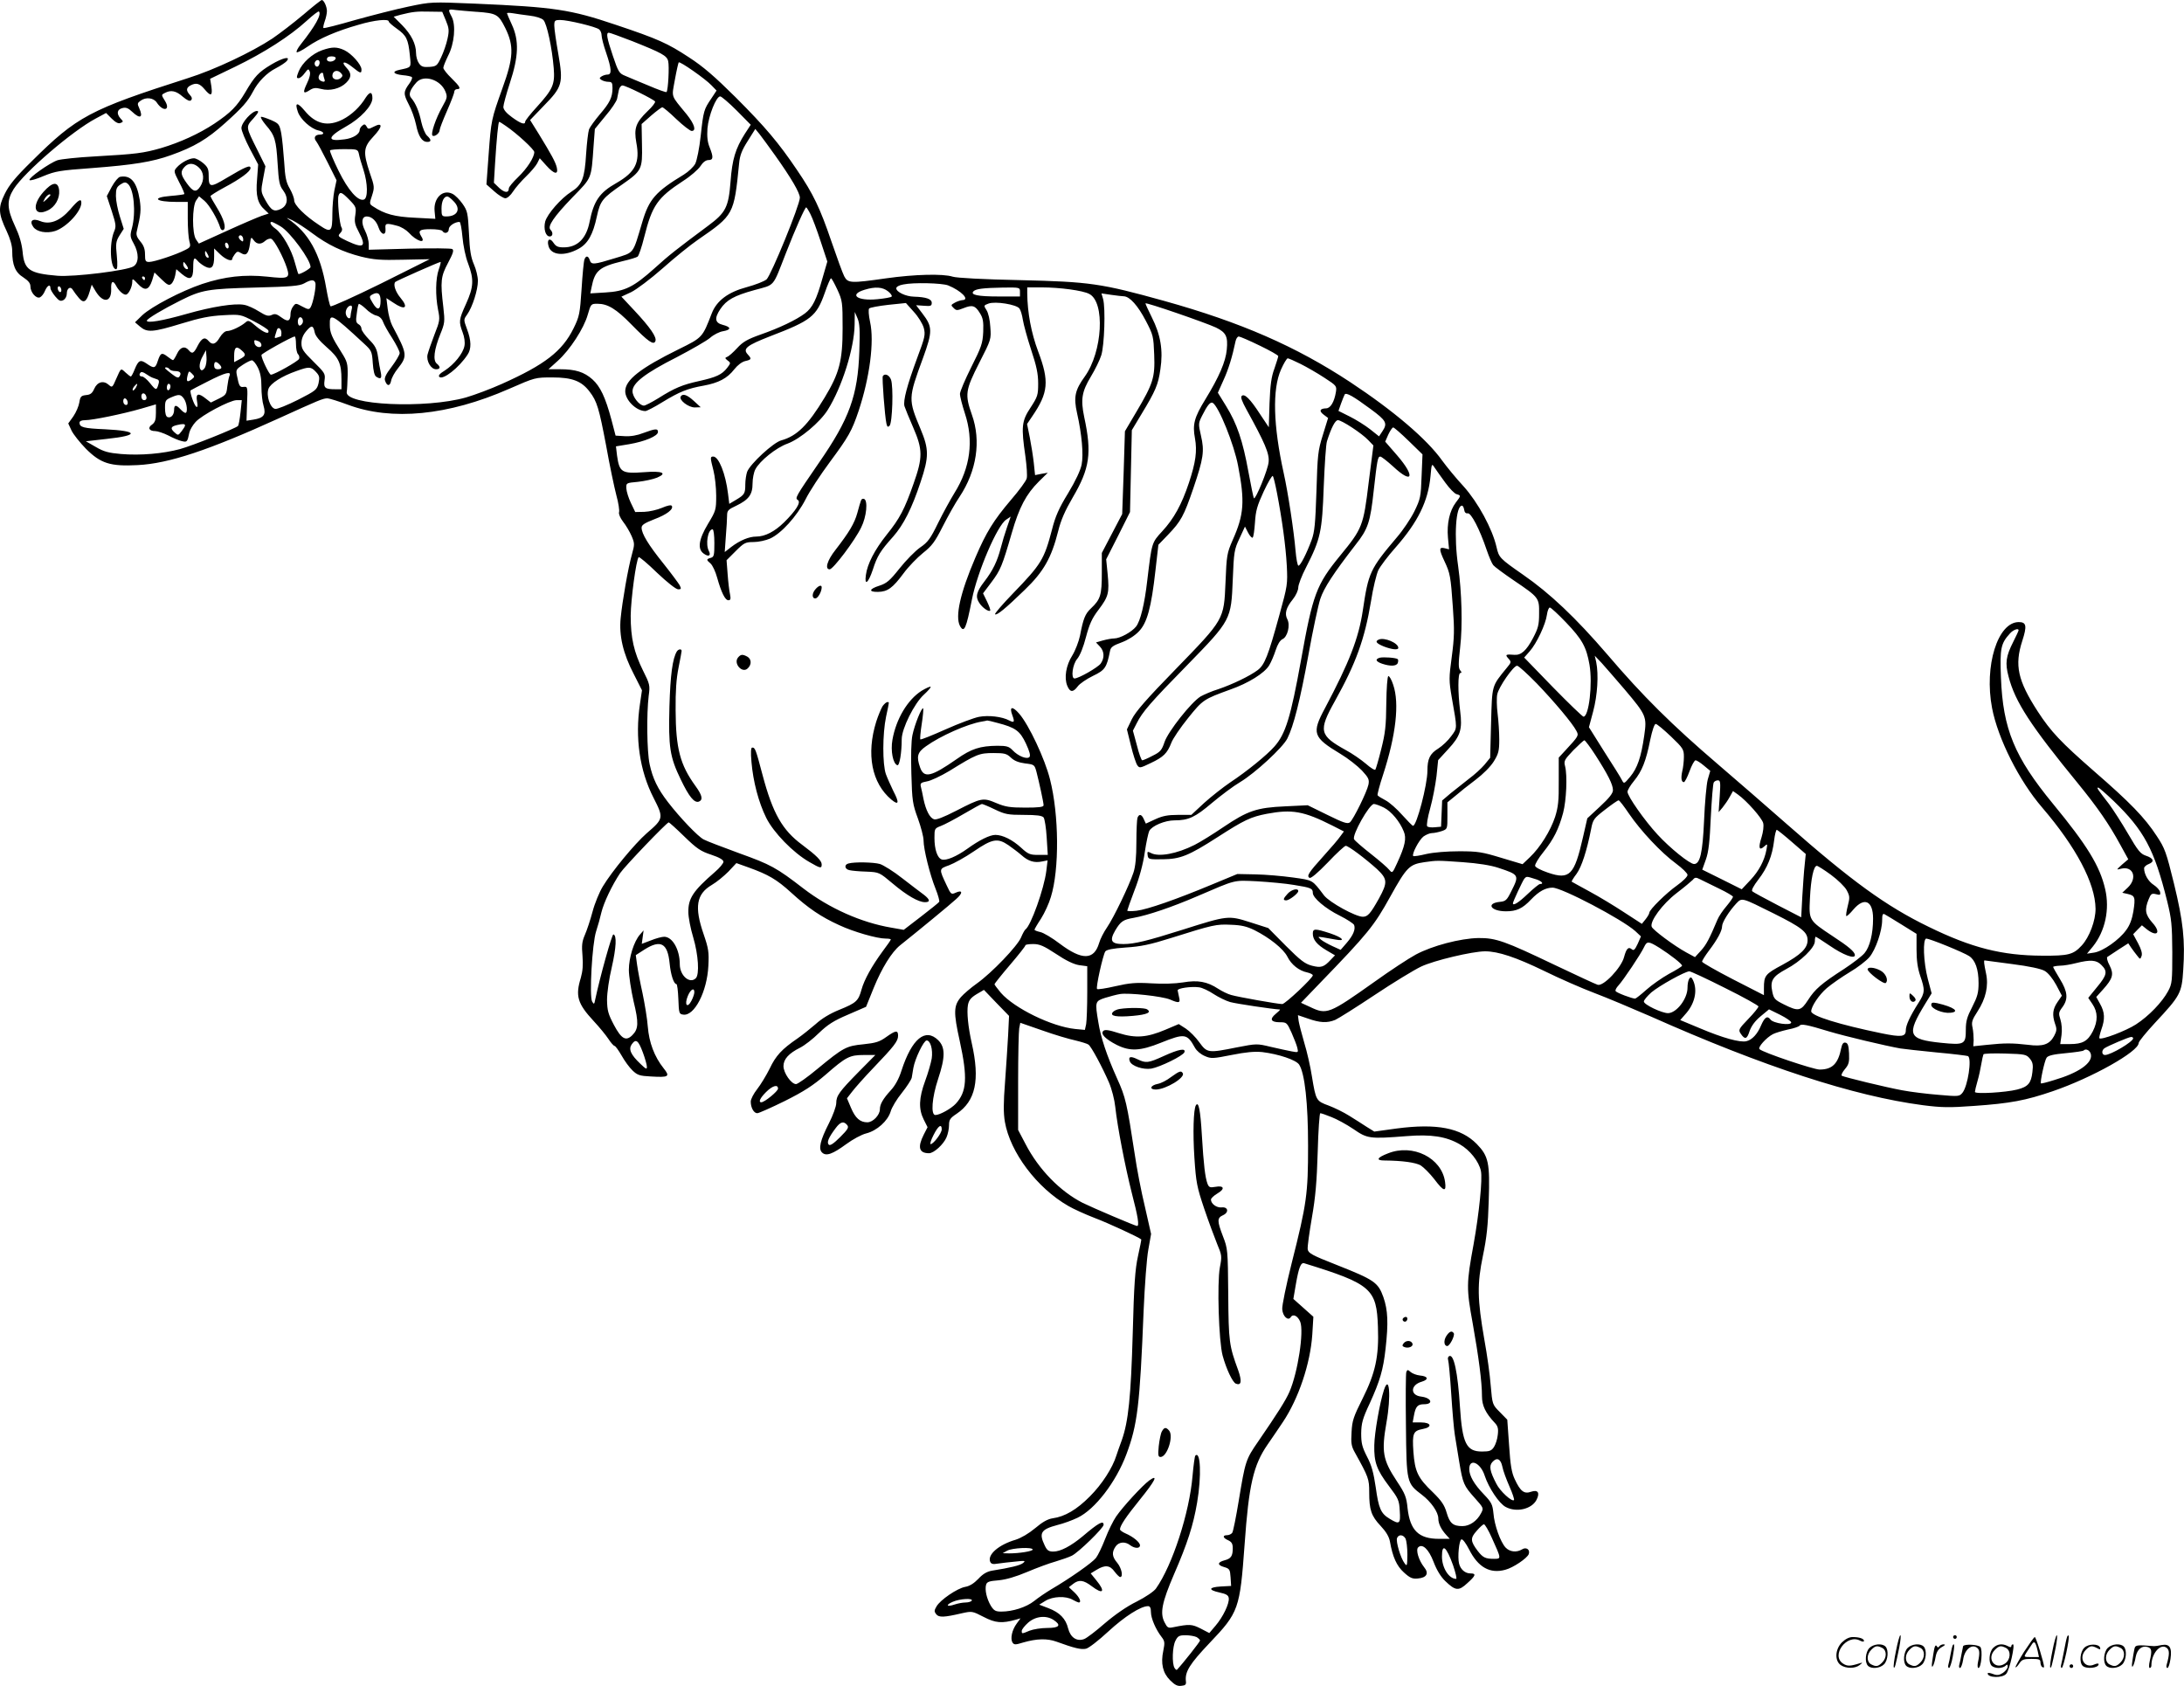
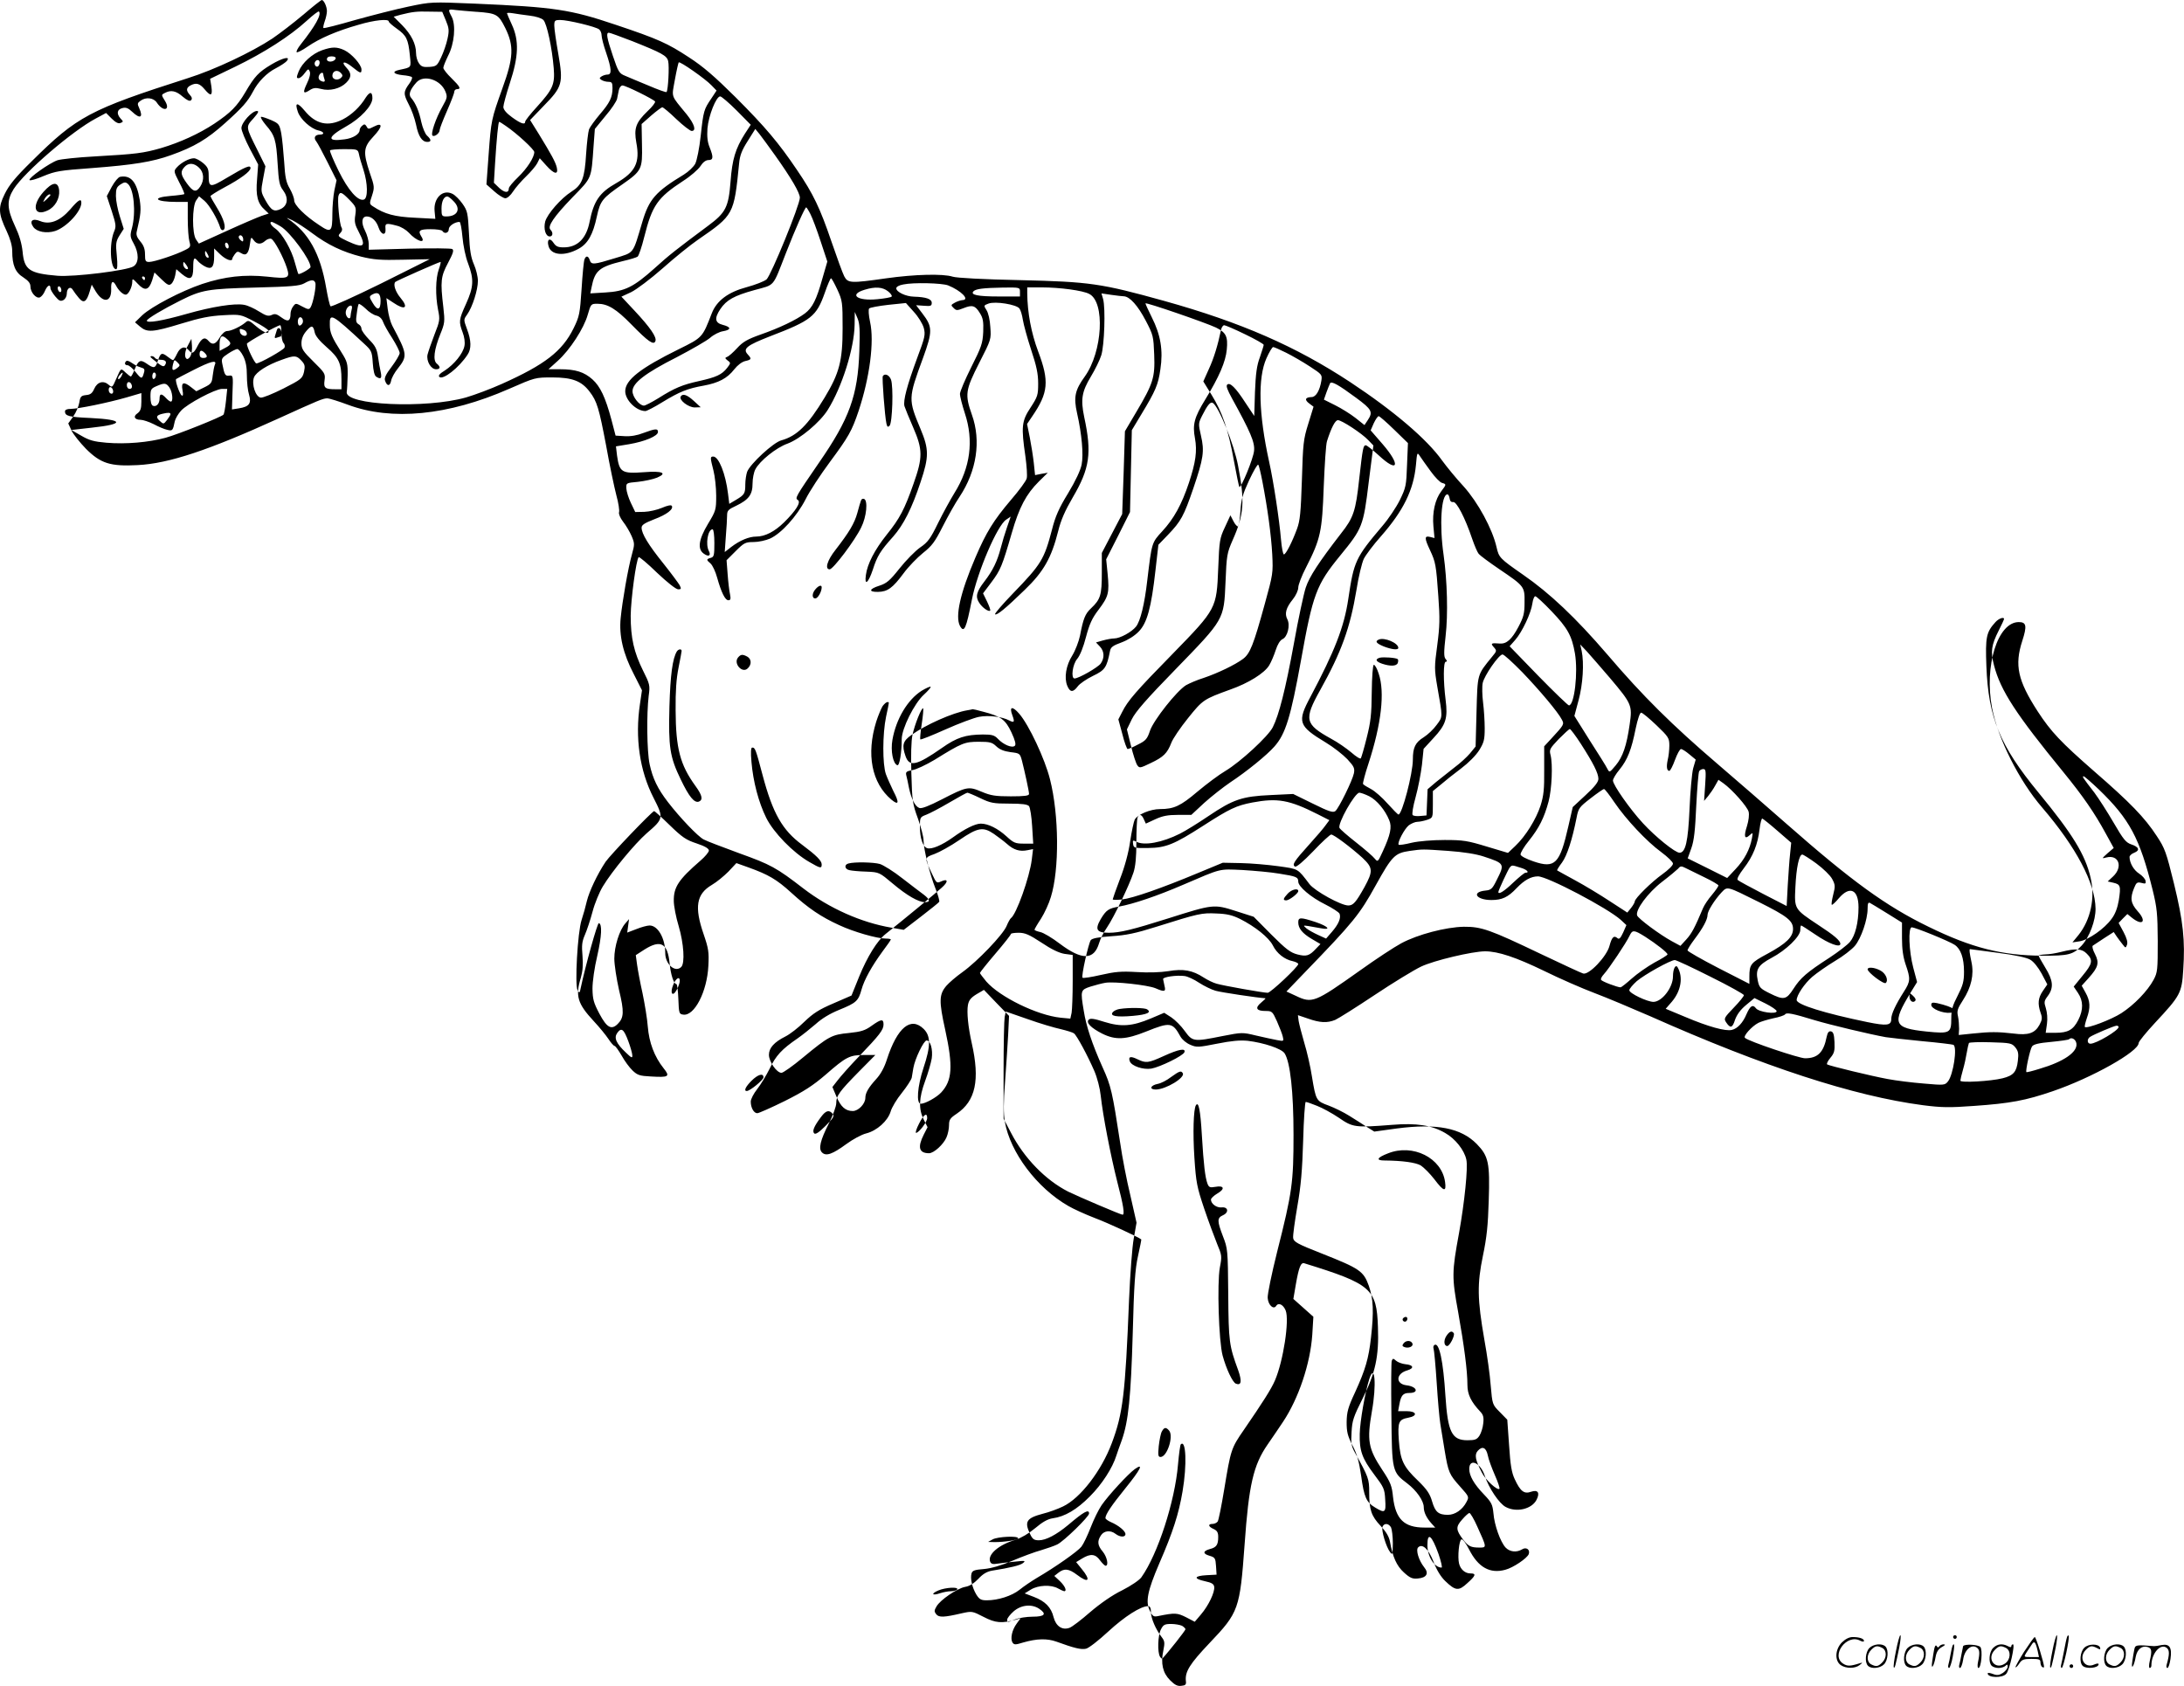
<svg xmlns="http://www.w3.org/2000/svg" version="1.0" viewBox="0 0 1200.65 926.85" preserveAspectRatio="xMidYMid meet">
  <g transform="translate(-0.28,926.99) scale(0.1,-0.1)" fill="#000000" stroke="none">
-     <path d="M1670 9189 c-52 -44 -129 -103 -170 -131 -112 -74 -318 -172 -465 -218 -540 -173 -609 -210 -857 -456 -90 -88 -125 -131 -149 -180 -37 -75 -36 -107 11 -206 19 -41 30 -79 30 -108 0 -78 17 -118 61 -145 27 -18 39 -32 39 -49 0 -33 31 -69 52 -61 9 4 22 20 28 36 13 30 30 39 30 15 0 -8 12 -28 26 -45 21 -25 29 -29 45 -21 11 6 19 21 19 35 0 31 21 44 34 20 6 -10 21 -30 33 -44 26 -31 42 -21 59 37 l11 37 22 -37 c41 -67 87 -60 85 12 -2 43 9 52 26 21 14 -28 39 -51 54 -51 15 0 36 42 36 72 0 18 3 17 30 -12 39 -42 61 -36 79 18 l13 44 39 -38 c32 -31 41 -35 53 -25 9 7 18 28 22 47 l6 34 30 -26 c46 -38 63 -29 63 34 0 55 5 62 26 36 7 -8 25 -22 39 -29 36 -19 50 -4 50 54 l0 45 33 -32 c30 -29 67 -43 67 -24 0 4 7 15 14 25 12 16 17 16 35 5 27 -17 41 -2 48 51 5 39 7 40 20 21 17 -24 40 -26 64 -4 10 9 25 14 33 11 17 -7 66 -99 86 -160 18 -57 9 -61 -108 -48 -125 13 -233 1 -357 -40 -116 -39 -278 -124 -330 -172 l-40 -39 28 -24 c39 -33 70 -31 227 17 104 32 157 42 230 46 95 5 95 5 170 -34 41 -21 76 -44 78 -50 7 -24 -24 -13 -67 23 -38 33 -44 35 -59 21 -26 -22 -78 -47 -101 -47 -11 0 -27 -14 -40 -35 -22 -38 -41 -44 -61 -20 -21 25 -38 17 -60 -25 -22 -44 -31 -48 -50 -25 -21 25 -47 17 -64 -20 -9 -19 -19 -35 -22 -35 -3 0 -17 9 -31 20 -31 24 -38 20 -53 -25 -13 -41 -21 -42 -61 -14 -35 24 -45 19 -66 -32 -8 -21 -18 -39 -21 -39 -3 0 -16 10 -29 22 -27 25 -24 27 -52 -36 -20 -47 -22 -48 -40 -32 -29 26 -63 17 -80 -21 -11 -25 -21 -33 -45 -35 -27 -3 -32 -8 -37 -40 -3 -20 -18 -55 -33 -77 l-28 -39 18 -39 c10 -21 46 -66 79 -100 81 -81 134 -98 285 -90 172 9 388 81 773 256 220 100 245 111 269 111 11 0 62 -16 113 -35 241 -90 551 -60 886 87 144 63 144 63 239 63 109 0 160 -20 204 -78 41 -53 52 -92 91 -297 19 -107 45 -230 56 -272 12 -43 18 -85 15 -94 -3 -9 6 -31 22 -52 16 -20 37 -56 47 -79 17 -40 17 -46 2 -100 -21 -74 -53 -258 -62 -350 -10 -97 13 -196 72 -309 l45 -89 -11 -75 c-28 -186 -2 -367 75 -517 56 -110 55 -114 -38 -194 -66 -58 -191 -209 -241 -292 -19 -31 -45 -94 -57 -140 -12 -45 -31 -102 -42 -127 -16 -37 -18 -58 -13 -115 4 -50 1 -84 -9 -120 -31 -100 -19 -142 71 -239 30 -32 66 -76 80 -97 14 -22 30 -39 34 -39 5 0 22 -24 39 -53 16 -29 43 -66 60 -82 27 -26 40 -30 100 -33 100 -6 108 -1 71 45 -51 64 -80 142 -87 229 -3 43 -17 126 -29 184 -13 58 -26 128 -30 157 l-7 52 48 31 c89 56 127 35 138 -76 6 -63 23 -114 37 -114 5 0 9 -37 11 -82 3 -79 4 -83 27 -86 61 -9 131 126 138 268 4 75 1 95 -26 174 -52 150 -40 221 45 271 26 15 66 48 91 73 l44 47 67 -24 c108 -39 154 -65 235 -139 93 -85 164 -133 263 -178 79 -37 208 -74 256 -74 15 0 28 -2 28 -5 0 -3 -20 -32 -45 -65 -60 -82 -101 -156 -116 -210 -17 -63 -30 -74 -121 -111 -52 -21 -97 -48 -131 -79 -29 -25 -74 -61 -100 -79 -86 -59 -119 -94 -153 -166 -19 -38 -50 -89 -69 -113 -19 -24 -35 -55 -35 -68 0 -34 17 -64 36 -64 8 0 76 30 151 67 106 53 155 85 225 145 112 98 132 108 210 108 l63 0 -91 -92 c-108 -110 -124 -132 -124 -173 0 -17 -18 -67 -40 -110 -48 -94 -59 -141 -38 -161 22 -22 58 -9 133 46 35 26 85 53 110 59 59 15 118 68 134 120 6 22 34 69 62 103 27 34 51 71 54 83 2 11 6 35 9 54 9 51 57 151 73 151 21 0 35 -50 28 -99 -4 -24 -20 -80 -36 -123 -35 -95 -37 -155 -8 -213 l21 -42 -21 -41 c-35 -69 -26 -102 29 -102 27 0 80 49 96 87 8 18 14 48 14 67 0 30 6 39 42 63 104 70 129 185 83 388 -20 89 -28 170 -21 210 5 26 16 40 47 59 l41 24 69 -72 69 -71 -5 -105 c-3 -58 -11 -174 -17 -259 -9 -113 -9 -170 -1 -218 29 -168 176 -364 349 -463 27 -16 93 -46 145 -66 72 -27 243 -106 256 -118 1 0 -7 -42 -18 -91 -16 -72 -22 -156 -29 -425 -10 -351 -24 -485 -60 -587 -12 -32 -25 -70 -30 -85 -21 -68 -79 -158 -145 -224 -73 -74 -139 -112 -205 -121 -27 -4 -56 -20 -96 -54 -36 -30 -77 -54 -108 -64 -92 -27 -155 -81 -140 -120 5 -13 15 -16 43 -11 20 3 63 8 96 11 53 6 58 5 42 -8 -16 -13 -70 -26 -171 -42 -28 -5 -50 -18 -75 -45 -24 -25 -48 -40 -72 -44 -44 -8 -138 -72 -158 -108 -13 -22 -13 -28 -1 -43 15 -18 43 -17 141 6 55 12 57 12 119 -20 65 -34 101 -37 179 -15 l24 7 -21 -29 c-26 -35 -36 -83 -23 -104 9 -13 16 -13 58 0 76 22 133 23 183 5 99 -36 136 -45 163 -39 15 3 69 45 123 95 89 82 178 139 218 139 11 0 16 -10 16 -32 0 -35 27 -97 59 -138 17 -22 18 -31 9 -75 -15 -70 -3 -122 37 -162 26 -26 41 -34 62 -31 23 2 28 7 25 27 -5 51 21 93 130 208 161 169 167 186 193 543 23 326 48 435 126 548 22 31 60 88 85 125 86 129 150 320 161 479 l6 99 -55 49 -55 49 14 82 c16 91 27 120 46 114 369 -114 398 -140 405 -351 6 -161 -14 -252 -84 -392 -50 -100 -58 -122 -61 -185 -4 -61 -1 -78 18 -112 76 -137 79 -146 79 -219 0 -96 11 -130 63 -185 30 -32 46 -59 51 -86 15 -85 37 -134 77 -170 33 -30 47 -36 76 -33 49 4 63 28 35 62 -30 38 -47 95 -33 109 23 23 58 -9 85 -80 17 -45 40 -82 64 -105 56 -54 74 -56 121 -12 47 42 51 54 17 54 -29 0 -54 22 -62 54 -9 36 0 129 13 133 7 3 25 -22 42 -55 50 -99 115 -135 199 -112 43 11 120 63 129 86 9 25 -14 41 -37 26 -30 -18 -67 -14 -90 10 -29 31 -62 124 -67 188 -5 49 -10 60 -53 105 -54 56 -80 102 -80 139 0 62 62 35 85 -37 22 -67 80 -154 116 -172 58 -31 141 -12 168 38 21 40 9 59 -29 46 -38 -14 -59 2 -90 69 -17 36 -24 77 -31 186 l-10 141 -41 42 c-41 41 -41 42 -50 145 -4 57 -20 171 -35 253 -39 224 -40 306 -8 461 21 100 28 167 32 302 7 210 -1 246 -66 313 -87 88 -219 114 -440 85 l-123 -17 -42 26 c-22 15 -66 42 -96 61 -30 19 -81 44 -113 56 -69 25 -70 28 -92 160 -8 53 -27 136 -42 185 -14 48 -28 102 -31 120 l-4 32 56 -19 c65 -23 105 -25 149 -7 18 8 115 69 217 137 102 68 217 138 255 156 71 34 283 84 352 84 72 0 170 -33 323 -107 85 -42 211 -97 280 -123 69 -26 206 -84 305 -127 625 -278 1119 -439 1499 -489 102 -13 144 -14 280 -4 201 14 285 30 434 81 216 74 472 218 472 265 0 8 41 58 90 111 139 149 147 163 155 290 11 163 0 267 -51 476 -42 171 -50 194 -94 260 -66 102 -148 186 -345 357 -183 160 -237 217 -310 329 -110 170 -128 254 -85 387 27 83 23 104 -19 104 -116 0 -191 -241 -147 -472 32 -168 149 -401 276 -548 186 -217 291 -415 293 -555 1 -65 -34 -158 -76 -203 -46 -50 -72 -57 -217 -56 -222 1 -388 43 -625 159 -233 113 -423 251 -780 565 -110 97 -281 245 -380 330 -250 214 -410 372 -607 603 -172 200 -314 335 -463 438 -128 89 -132 94 -145 151 -23 101 -102 246 -181 334 -41 44 -94 109 -118 142 -84 118 -266 273 -505 431 -299 197 -601 329 -1024 447 -346 96 -407 105 -792 114 -201 4 -349 12 -370 19 -53 17 -209 13 -365 -9 -196 -28 -211 -27 -231 11 -9 17 -40 103 -70 190 -63 185 -100 263 -190 395 -100 148 -173 235 -338 400 -113 112 -177 168 -256 219 -117 77 -170 101 -403 179 -249 84 -336 97 -773 116 -241 10 -241 10 -365 -16 -68 -14 -200 -48 -294 -74 -93 -27 -171 -47 -174 -44 -3 2 1 19 7 37 7 19 12 44 12 56 0 25 -17 61 -28 61 -4 0 -50 -36 -102 -81z m953 16 c111 -8 120 -14 158 -90 48 -98 45 -162 -16 -330 -61 -171 -62 -174 -76 -365 l-12 -164 43 -38 c23 -21 51 -38 61 -38 11 0 29 16 43 38 13 20 45 57 71 82 26 25 53 57 61 72 l14 28 36 -40 c43 -48 67 -53 58 -12 -7 31 -30 72 -99 185 l-48 77 75 78 c103 105 108 124 80 286 -12 68 -22 137 -22 155 0 28 3 31 33 31 42 0 197 -37 214 -52 7 -6 13 -20 13 -32 0 -13 11 -56 25 -96 30 -88 32 -120 8 -120 -10 0 -25 -5 -33 -10 -13 -9 -13 -11 0 -20 8 -5 25 -10 38 -10 18 0 22 -5 22 -34 0 -51 -15 -81 -69 -144 -27 -32 -54 -69 -60 -83 -5 -15 -12 -75 -16 -135 -8 -134 -22 -171 -81 -208 -57 -36 -132 -122 -144 -164 -10 -40 2 -82 25 -82 17 0 20 21 4 37 -18 18 18 71 121 178 108 111 103 98 116 283 l7 93 58 71 c33 38 61 81 64 94 3 13 7 35 10 49 3 14 12 25 20 25 18 0 171 -76 179 -88 3 -5 -15 -29 -41 -53 -65 -63 -76 -94 -62 -173 21 -110 -5 -162 -109 -222 -94 -53 -125 -99 -148 -214 -18 -92 -67 -140 -142 -140 -32 0 -43 5 -57 26 -19 29 -37 18 -27 -18 13 -52 88 -59 167 -15 50 28 78 78 99 177 19 87 30 100 141 177 106 74 110 83 107 218 l-2 113 52 46 c29 25 57 46 62 46 5 0 40 -29 77 -65 38 -36 76 -65 84 -65 27 0 16 37 -27 91 -90 110 -83 89 -65 191 9 50 19 93 21 95 7 7 147 -91 180 -126 l28 -29 -29 -44 c-40 -59 -43 -66 -58 -204 -7 -67 -21 -136 -30 -154 -9 -17 -37 -44 -63 -60 -155 -94 -191 -135 -228 -260 -54 -181 -42 -166 -152 -200 -114 -35 -129 -37 -137 -10 -8 24 -21 26 -29 4 -4 -9 -11 -82 -16 -163 -9 -136 -12 -151 -44 -216 -62 -126 -158 -200 -395 -306 -60 -27 -148 -60 -196 -74 -220 -63 -671 -43 -656 31 2 10 4 51 5 90 1 64 -2 76 -33 125 -54 85 -65 110 -65 153 -2 68 10 62 190 -105 39 -36 42 -42 46 -104 3 -43 9 -70 19 -76 25 -16 32 -10 25 24 -4 17 -11 56 -15 85 -6 43 -15 61 -49 95 -23 24 -42 50 -42 59 0 10 -7 21 -17 26 -13 8 -15 19 -9 57 3 27 8 51 11 54 3 2 20 -9 38 -26 17 -18 44 -35 59 -38 17 -4 30 -17 36 -33 5 -15 28 -56 51 -91 22 -35 41 -72 41 -82 0 -9 -20 -43 -44 -75 -33 -43 -42 -63 -36 -78 11 -31 27 -30 33 1 3 16 19 45 36 66 55 70 54 79 -30 237 -10 19 -21 61 -25 93 l-7 58 38 -25 c64 -44 86 -29 40 26 -28 33 -42 75 -29 88 8 7 240 110 249 110 2 0 -2 -19 -10 -41 -18 -50 -19 -145 -4 -222 11 -54 10 -61 -20 -137 -17 -44 -34 -94 -38 -110 -7 -36 19 -80 47 -80 24 0 26 13 4 31 -22 18 -15 76 19 161 25 61 26 70 17 149 -17 143 -14 169 26 244 28 53 33 69 23 76 -7 4 -114 5 -236 2 l-223 -6 0 32 c0 17 -9 50 -20 72 -23 44 -19 79 9 79 27 0 53 -24 65 -61 14 -42 42 -47 38 -6 -3 30 3 32 63 16 22 -5 51 -23 65 -38 43 -48 97 -64 69 -21 -20 32 -10 40 50 40 33 0 63 -4 66 -10 11 -18 35 -11 35 10 0 18 33 40 59 40 5 0 12 -37 16 -82 4 -46 17 -111 31 -146 33 -88 31 -129 -11 -222 -40 -88 -41 -98 -19 -157 10 -26 14 -55 10 -75 -8 -42 -56 -101 -108 -135 -28 -17 -37 -28 -30 -35 19 -19 108 50 155 122 22 32 21 78 -3 141 -19 52 -19 52 1 80 29 41 59 135 59 185 0 23 -10 64 -22 91 -16 37 -23 75 -27 169 -6 113 -8 124 -35 163 -16 23 -41 48 -55 55 -54 28 -106 -23 -99 -95 l4 -42 -112 6 c-111 5 -167 20 -230 62 -21 13 -21 16 -6 60 14 44 14 50 -12 124 -38 115 -36 141 20 201 51 54 52 80 2 54 -29 -15 -32 -15 -40 1 -8 13 -13 14 -24 4 -8 -6 -14 -17 -14 -24 0 -22 -36 -45 -83 -51 -99 -14 -96 12 7 70 81 45 146 115 146 156 0 37 -14 38 -37 3 -30 -50 -77 -94 -125 -119 -82 -42 -149 -27 -210 47 -41 49 -56 47 -38 -5 13 -41 72 -94 113 -103 31 -6 37 -23 8 -23 -27 0 -36 -18 -19 -38 7 -9 35 -61 62 -115 l49 -98 -12 -56 c-6 -31 -11 -88 -11 -127 0 -102 -7 -108 -73 -63 -79 52 -137 110 -137 136 0 12 -11 41 -24 64 -20 34 -26 61 -31 147 -4 58 -11 129 -16 157 -10 50 -13 54 -56 73 -26 11 -50 19 -55 18 -5 -2 7 -22 26 -45 50 -57 57 -82 65 -213 6 -98 10 -120 30 -146 31 -42 26 -84 -13 -103 -37 -17 -52 -9 -85 50 -24 44 -25 47 -12 115 l13 70 -44 89 c-65 130 -65 127 -22 174 27 31 32 41 19 41 -27 0 -85 -64 -85 -94 0 -14 21 -65 46 -113 l46 -87 -6 -82 c-8 -90 3 -133 43 -168 l21 -20 -40 -13 c-22 -8 -109 -45 -192 -83 l-152 -69 -15 22 c-23 31 -22 183 0 215 l16 23 30 -25 c27 -23 73 -102 87 -149 3 -10 11 -15 17 -11 17 10 3 60 -36 123 -19 31 -35 59 -35 63 0 3 34 25 75 47 92 49 145 89 145 107 0 19 -27 8 -131 -54 -92 -55 -99 -54 -99 15 0 34 -6 46 -31 67 -17 14 -39 26 -50 26 -26 0 -69 -23 -93 -49 -19 -21 -19 -22 12 -83 18 -33 30 -63 28 -65 -2 -2 -36 -7 -75 -10 -109 -9 -85 -33 34 -33 l60 0 0 -92 c0 -51 4 -107 9 -125 8 -29 6 -33 -25 -48 -48 -25 -169 -65 -196 -65 -20 0 -23 5 -23 41 0 30 -7 50 -26 72 -19 23 -24 37 -19 56 22 92 24 118 16 172 -16 99 -49 138 -108 127 -10 -2 -30 -26 -46 -55 l-27 -51 27 -82 c24 -74 25 -85 13 -113 -28 -67 -21 -207 11 -207 7 0 9 22 4 74 -7 67 -5 79 15 112 l23 36 -21 67 c-12 37 -22 88 -22 114 0 39 4 49 25 63 20 13 28 14 40 4 34 -28 46 -158 23 -245 -11 -40 -10 -48 10 -84 29 -52 29 -106 -1 -125 -34 -23 -327 -59 -417 -52 -156 13 -184 32 -193 133 -5 46 -18 90 -42 141 -44 94 -46 141 -7 203 60 94 322 319 452 388 l56 30 31 -31 c21 -21 37 -29 48 -24 16 6 17 8 1 24 -24 27 -20 51 10 58 19 5 32 0 53 -20 44 -42 63 -33 39 20 -11 23 -10 28 7 40 30 22 72 17 90 -10 34 -52 77 -43 45 9 -21 34 -21 34 -1 44 33 18 62 12 98 -20 25 -21 39 -27 46 -20 7 7 6 16 -6 29 -22 24 -21 39 2 52 32 17 51 12 78 -20 35 -42 45 -38 38 14 l-7 43 139 67 c157 76 299 167 391 251 35 32 65 55 68 52 16 -16 -20 -80 -100 -181 -16 -20 -26 -39 -22 -43 3 -3 30 10 60 31 65 45 160 86 280 120 87 26 166 34 166 18 0 -5 20 -22 45 -40 52 -37 62 -57 71 -146 7 -70 11 -65 -58 -80 -42 -9 -34 -23 17 -29 26 -2 49 -7 52 -11 4 -3 -2 -19 -13 -34 -34 -46 -34 -58 -5 -114 16 -29 34 -80 41 -113 13 -65 33 -95 62 -95 23 0 23 12 -2 35 -10 9 -24 43 -31 74 -12 58 -31 104 -56 133 -16 18 -7 45 30 86 40 43 131 15 158 -50 12 -29 11 -36 -15 -82 -39 -69 -67 -154 -55 -162 12 -7 39 14 39 32 0 7 18 54 40 104 22 50 40 97 40 105 0 8 7 15 15 15 24 0 18 13 -30 60 -25 24 -45 50 -45 57 0 8 12 37 26 66 35 67 44 169 20 215 -22 42 -21 43 22 37 20 -2 72 -7 115 -10z m-169 -48 c17 -41 19 -55 9 -100 -6 -29 -22 -75 -35 -102 -22 -47 -26 -50 -65 -53 -33 -2 -44 1 -57 20 -9 12 -16 37 -16 56 0 50 -26 102 -77 154 l-46 46 39 11 c65 16 86 19 159 17 l69 -1 20 -48z m460 27 c35 -4 66 -14 76 -24 19 -19 48 -153 57 -266 7 -88 -5 -115 -92 -211 -36 -39 -65 -76 -65 -82 0 -19 -24 -11 -72 24 -32 23 -48 43 -48 57 0 11 16 71 36 132 48 146 51 233 11 320 -15 32 -27 61 -27 63 0 3 15 3 33 0 17 -3 58 -9 91 -13z m564 -140 c163 -65 191 -80 198 -110 7 -27 0 -161 -9 -170 -2 -3 -47 13 -98 35 -52 21 -110 46 -129 54 -33 13 -38 21 -68 110 -34 101 -38 127 -22 127 6 0 63 -21 128 -46z m575 -382 l77 -78 -32 -49 c-52 -82 -70 -141 -79 -263 -11 -141 -26 -171 -123 -243 -168 -125 -216 -162 -296 -235 -114 -102 -162 -126 -269 -132 l-83 -5 7 34 c18 92 43 112 170 143 39 9 76 20 83 25 6 4 23 53 37 110 43 171 72 214 213 306 41 26 83 63 95 81 14 22 30 34 45 34 26 0 28 15 6 70 -12 29 -15 59 -12 104 6 70 48 176 70 176 7 0 48 -35 91 -78z m-1270 -84 c62 -42 157 -130 157 -144 0 -29 -39 -90 -89 -138 -28 -27 -51 -54 -51 -62 0 -26 -22 -25 -52 2 l-30 29 6 100 c9 145 18 235 23 235 3 0 19 -10 36 -22z m1480 -161 c89 -125 137 -207 137 -234 0 -40 -158 -426 -183 -449 -13 -11 -62 -30 -110 -43 -101 -27 -164 -74 -191 -143 -52 -134 -50 -133 -182 -198 -211 -104 -294 -169 -294 -231 0 -49 61 -109 111 -109 7 0 50 22 95 50 92 56 136 74 226 90 81 15 129 40 167 89 19 24 43 42 61 46 35 8 36 12 13 37 -28 31 -5 49 123 99 227 87 255 109 301 239 15 44 31 80 34 80 4 0 19 -28 35 -62 28 -61 29 -69 29 -213 0 -179 -18 -247 -99 -381 -92 -152 -152 -211 -238 -235 -43 -11 -171 -129 -188 -173 -5 -15 -10 -46 -10 -69 0 -50 -4 -57 -51 -85 l-37 -22 -7 56 c-13 109 -51 204 -81 204 -18 0 -17 -6 1 -77 8 -31 15 -94 15 -138 0 -78 -2 -84 -45 -155 -52 -87 -59 -139 -23 -164 26 -19 41 -11 28 14 -20 37 -6 120 20 120 6 0 10 -34 10 -76 0 -67 -2 -76 -20 -81 -25 -7 -25 -11 -1 -31 11 -10 27 -44 36 -77 23 -82 44 -125 62 -125 12 0 14 7 9 33 -4 17 -10 67 -13 109 l-6 78 50 50 c46 46 54 50 99 50 27 0 67 9 90 19 62 28 147 122 195 215 22 45 83 137 134 206 103 139 121 171 158 281 61 184 87 381 63 489 -8 37 -10 69 -5 74 4 5 52 14 105 20 l97 10 43 -48 c25 -27 48 -65 55 -88 10 -38 7 -51 -36 -166 -56 -152 -78 -235 -70 -265 4 -12 25 -65 48 -117 53 -122 53 -165 2 -309 -49 -140 -76 -192 -148 -281 -66 -83 -106 -160 -114 -221 -9 -62 13 -46 38 29 24 75 41 103 112 182 57 65 103 155 151 301 46 137 46 179 0 289 -69 165 -69 169 13 392 53 146 53 171 -3 244 l-35 46 43 -3 c37 -3 43 -1 43 16 0 21 -30 32 -98 34 -45 1 -97 26 -97 46 0 8 15 17 38 21 56 12 213 8 247 -5 72 -29 122 -80 78 -81 -10 -1 -29 -7 -41 -14 -22 -12 -23 -14 -7 -29 15 -15 19 -15 55 -1 48 19 64 15 90 -28 17 -27 20 -46 18 -103 -3 -63 -10 -83 -66 -194 -34 -68 -62 -134 -62 -147 0 -12 12 -60 27 -106 50 -151 30 -299 -57 -438 -22 -36 -63 -110 -90 -165 -42 -86 -56 -106 -99 -135 -27 -19 -78 -71 -113 -115 -54 -68 -71 -82 -111 -95 -57 -18 -61 -35 -7 -34 52 1 80 21 140 102 27 37 76 87 107 112 49 39 65 60 108 145 28 55 69 129 93 164 94 142 119 307 68 450 -40 113 -36 136 40 286 66 129 66 130 61 197 -2 39 -11 78 -21 93 -16 25 -16 26 11 36 37 14 154 -5 170 -27 7 -9 15 -37 19 -63 4 -25 24 -99 45 -163 30 -90 39 -133 39 -186 0 -64 -3 -73 -42 -133 -49 -74 -52 -105 -28 -269 7 -52 11 -106 7 -120 -3 -14 -43 -68 -88 -120 -94 -111 -134 -175 -194 -315 -84 -196 -112 -324 -85 -376 23 -41 34 -17 66 146 30 151 139 406 188 438 l25 17 -20 -58 c-11 -31 -27 -84 -35 -116 -19 -72 -43 -122 -89 -182 -45 -58 -51 -85 -29 -118 17 -27 52 -51 60 -43 3 3 -5 25 -17 50 l-22 45 46 61 c50 67 59 88 112 271 41 142 79 213 149 283 l49 48 -35 -6 -35 -7 -7 67 c-4 36 -14 99 -22 140 l-15 74 29 43 c88 129 94 192 32 356 -38 101 -59 213 -60 320 l0 32 79 0 c100 0 227 -17 262 -36 88 -45 73 -317 -24 -453 -55 -76 -63 -114 -43 -203 26 -115 36 -227 25 -282 -6 -31 -33 -89 -74 -157 -51 -83 -71 -129 -89 -201 -43 -163 -58 -189 -214 -350 -58 -60 -102 -111 -99 -115 9 -8 57 31 163 134 104 100 147 176 184 323 15 61 38 113 80 185 94 160 106 244 63 443 -20 97 -13 139 37 222 23 38 49 91 57 117 17 53 24 258 10 309 l-9 31 54 -8 c29 -4 61 -8 70 -8 32 -2 76 -51 119 -133 42 -80 43 -87 47 -188 5 -126 -6 -159 -99 -316 l-62 -105 -7 -227 -8 -228 -56 -107 -56 -107 0 -110 c0 -121 -7 -145 -59 -194 -33 -31 -43 -57 -61 -151 -7 -33 -26 -82 -42 -108 -35 -55 -46 -123 -28 -167 15 -37 32 -38 58 -3 10 14 48 40 83 57 67 32 76 46 94 137 4 21 16 30 63 47 35 13 72 36 95 60 46 47 69 131 92 337 l16 140 53 55 c71 74 87 103 139 255 56 165 62 205 42 290 -15 65 -14 69 6 109 29 58 46 79 59 71 33 -20 117 -228 139 -345 38 -197 33 -269 -30 -410 -31 -71 -33 -83 -39 -231 -9 -207 -6 -202 -276 -480 -159 -163 -218 -231 -239 -273 l-27 -56 22 -89 c12 -50 28 -98 35 -108 12 -17 16 -16 74 12 70 33 91 54 113 111 8 22 50 84 92 136 81 101 86 104 232 157 100 35 188 90 214 133 11 18 27 56 36 84 10 31 24 54 37 60 28 12 44 77 27 109 -16 31 -8 63 30 110 17 21 30 50 30 65 0 15 19 65 43 111 80 157 88 196 97 444 5 121 12 234 18 250 24 75 45 115 60 115 21 0 131 -72 166 -109 l29 -30 -26 -204 c-29 -240 -35 -253 -157 -402 -131 -160 -150 -212 -215 -575 -57 -315 -85 -405 -146 -474 -41 -47 -153 -138 -244 -198 -38 -26 -102 -76 -142 -112 l-71 -66 -74 0 c-56 0 -85 -6 -124 -24 l-52 -24 -11 24 c-12 28 -26 31 -35 8 -3 -9 -6 -69 -6 -134 0 -82 -5 -134 -16 -167 -23 -70 -108 -247 -145 -301 -18 -26 -38 -65 -44 -87 -28 -94 -94 -95 -215 -4 -43 33 -92 62 -109 65 -17 4 -31 9 -31 13 0 3 16 31 36 61 19 30 44 84 54 119 47 151 45 451 -5 647 -28 112 -116 299 -169 360 -38 44 -56 40 -38 -8 14 -38 11 -43 -17 -29 -38 21 -114 30 -166 20 -27 -5 -110 -36 -184 -69 -74 -33 -136 -58 -139 -55 -2 2 1 41 8 85 7 44 10 83 8 86 -8 7 -47 -89 -59 -147 -7 -32 -9 -113 -6 -213 4 -149 7 -167 36 -246 17 -47 31 -101 31 -120 0 -49 35 -189 66 -266 14 -35 23 -68 20 -72 -3 -5 -48 -41 -100 -81 l-95 -73 -68 12 c-166 28 -342 107 -483 215 -150 116 -181 132 -353 194 -92 34 -180 67 -196 76 -31 16 -129 118 -196 205 -57 74 -84 130 -101 209 -15 71 -17 276 -5 376 8 57 6 64 -31 138 -50 101 -68 179 -68 302 1 91 30 308 44 322 3 3 49 -35 101 -86 55 -52 104 -91 116 -91 17 0 18 3 8 23 -7 12 -47 66 -90 120 -82 102 -119 163 -119 196 0 15 16 25 69 46 70 26 108 56 97 74 -4 6 -24 2 -54 -11 -26 -11 -69 -21 -97 -22 l-50 -1 -24 50 c-13 27 -24 63 -25 80 -1 30 -1 30 64 36 36 4 83 14 105 23 59 25 29 38 -71 30 -123 -9 -136 -1 -149 91 l-6 51 73 12 c87 15 158 45 158 67 0 20 -14 19 -79 -5 -35 -14 -71 -20 -104 -18 l-50 3 -23 88 c-33 123 -61 182 -104 221 -46 41 -93 56 -179 56 l-63 0 51 46 c67 60 144 179 165 254 17 59 18 60 53 60 57 0 103 -28 188 -115 91 -93 122 -115 131 -90 8 21 -28 74 -115 167 l-72 77 54 25 c30 15 106 72 173 131 65 58 153 129 194 157 197 136 198 137 226 419 4 44 15 73 47 123 l42 67 23 -28 c12 -15 50 -67 85 -116z m-2287 6 c3 -16 14 -55 25 -87 24 -75 25 -154 3 -163 -32 -12 -87 50 -140 158 -28 57 -49 107 -47 112 2 4 38 7 78 7 73 0 75 -1 81 -27z m-879 -75 c27 -25 30 -68 7 -103 -23 -35 -39 -31 -74 17 -34 47 -37 64 -13 90 22 24 52 23 80 -4z m827 -177 c36 -37 38 -42 32 -84 -6 -36 -2 -53 19 -92 43 -82 29 -93 -64 -50 -50 24 -53 27 -38 43 11 11 13 22 7 32 -11 18 -24 155 -16 175 8 23 18 19 60 -24z m571 -6 c44 -43 24 -85 -39 -85 -24 0 -26 4 -26 43 0 40 13 67 32 67 5 0 20 -11 33 -25z m1963 -72 c11 -21 36 -88 56 -149 l37 -112 -27 -93 c-33 -118 -55 -161 -96 -192 -48 -36 -140 -80 -243 -116 -73 -26 -98 -40 -130 -75 -22 -24 -47 -46 -55 -48 -13 -5 -12 -8 3 -20 18 -13 17 -15 -3 -41 -29 -37 -60 -51 -154 -72 -91 -20 -135 -38 -225 -95 -36 -22 -71 -40 -78 -40 -25 0 -63 48 -63 79 0 45 69 99 243 187 82 43 166 91 184 107 19 17 51 33 71 36 46 8 45 23 -2 35 -43 11 -47 36 -13 87 34 50 75 73 187 104 116 32 98 11 174 205 51 131 104 250 111 250 2 0 13 -17 23 -37z m-2739 -105 c85 -64 167 -103 269 -129 70 -17 107 -20 230 -17 l147 3 -268 -134 c-148 -73 -273 -129 -277 -125 -5 5 -15 50 -24 101 -32 188 -97 305 -212 381 -10 7 1 3 26 -9 24 -12 73 -44 109 -71z m-173 37 c52 -31 164 -183 164 -223 0 -9 -62 -44 -67 -38 -2 2 -10 30 -19 62 -18 70 -68 158 -106 186 -26 18 -37 38 -21 38 3 0 26 -11 49 -25z m-206 -72 c0 -13 -3 -13 -15 -3 -8 7 -12 16 -9 21 8 13 24 1 24 -18z m-80 -39 c0 -8 -4 -12 -10 -9 -5 3 -10 13 -10 21 0 8 5 12 10 9 6 -3 10 -13 10 -21z m-110 -57 c0 -5 -4 -5 -10 -2 -5 3 -10 14 -10 23 0 15 2 15 10 2 5 -8 10 -19 10 -23z m-114 -65 c-9 -8 -26 10 -26 26 1 15 2 15 15 -2 8 -11 13 -21 11 -24z m-236 -52 c0 -5 -2 -10 -4 -10 -3 0 -8 5 -11 10 -3 6 -1 10 4 10 6 0 11 -4 11 -10z m936 -24 c7 -17 -12 -114 -26 -136 -8 -13 -14 -12 -46 5 -35 19 -36 19 -50 0 -8 -10 -14 -28 -14 -39 0 -42 -14 -48 -49 -22 -27 20 -37 23 -55 14 -19 -8 -31 -4 -70 20 -25 16 -62 33 -81 36 -51 10 -177 -10 -317 -50 -133 -38 -218 -52 -218 -37 0 10 89 63 185 111 118 59 151 64 410 71 199 5 245 9 270 23 37 21 54 22 61 4z m-1396 -42 c0 -8 -4 -12 -10 -9 -5 3 -10 13 -10 21 0 8 5 12 10 9 6 -3 10 -13 10 -21z m4544 -5 c14 -11 24 -24 21 -29 -3 -5 -38 -11 -79 -15 -110 -11 -159 25 -70 52 59 18 98 15 128 -8z m726 -4 l0 -25 -117 0 c-116 0 -158 9 -138 29 14 13 53 18 163 20 92 1 92 1 92 -24z m-3515 -49 c0 -51 -17 -56 -43 -12 -20 33 -20 36 -4 46 32 18 47 7 47 -34z m4593 -147 c55 -27 66 -49 59 -121 -6 -66 -42 -150 -118 -274 -61 -99 -71 -138 -57 -213 13 -71 4 -133 -33 -245 -40 -120 -83 -198 -147 -267 -58 -63 -57 -61 -82 -269 -15 -132 -38 -225 -62 -255 -24 -30 -88 -65 -120 -65 -13 0 -40 -5 -62 -11 l-38 -11 21 -22 c25 -26 27 -63 5 -94 -15 -21 -121 -82 -144 -82 -21 0 -11 78 15 108 15 18 34 65 48 120 19 71 33 103 70 151 54 72 59 91 49 196 l-8 80 66 130 65 130 5 225 5 225 51 85 c80 132 94 165 106 250 16 104 1 190 -47 285 -19 38 -35 73 -35 77 0 8 328 -105 388 -133z m-4752 99 c-3 -13 -6 -29 -6 -35 0 -21 -18 -15 -25 7 -7 21 9 50 27 50 6 0 8 -10 4 -22z m2791 -228 c-8 -245 -55 -373 -222 -614 -129 -188 -133 -195 -116 -205 19 -12 -11 -59 -76 -123 -52 -51 -105 -78 -153 -78 -39 0 -90 -21 -137 -57 l-36 -28 6 85 c4 47 7 99 7 116 0 27 6 33 51 54 68 33 89 61 89 122 0 27 7 62 15 77 24 47 115 120 177 142 70 26 178 117 221 185 79 126 146 340 148 468 l1 71 15 -35 c12 -28 14 -63 10 -180z m-3060 156 c-4 -9 -11 -16 -17 -16 -11 0 -14 33 -3 43 11 11 26 -10 20 -27z m66 -54 c4 -19 27 -47 66 -81 67 -58 81 -89 81 -178 l0 -53 -34 0 c-56 0 -65 7 -59 49 5 36 2 41 -61 103 -57 56 -66 70 -66 101 0 24 9 46 26 66 29 35 39 34 47 -7z m-183 -3 c0 -10 -2 -19 -4 -19 -2 0 -12 -3 -20 -6 -12 -5 -15 -2 -11 10 3 9 7 23 10 32 6 20 25 8 25 -17z m80 -62 c0 -24 5 -48 11 -54 7 -7 9 -18 6 -26 -5 -13 -136 -87 -155 -87 -9 0 -52 89 -52 108 0 8 167 101 183 102 4 0 7 -19 7 -43z m5298 -7 c56 -27 102 -53 102 -58 0 -5 -10 -35 -21 -68 -17 -45 -23 -90 -27 -191 l-4 -132 -48 72 c-55 85 -86 115 -101 100 -7 -7 2 -30 26 -74 102 -185 127 -243 122 -289 -3 -41 -72 -209 -81 -199 -2 2 -16 68 -30 145 -31 171 -63 265 -123 362 l-45 73 30 67 c28 60 50 133 67 215 3 15 11 27 18 27 6 0 58 -22 115 -50z m-5504 24 c9 -3 16 -13 16 -21 0 -20 -34 -12 -38 10 -4 19 -1 20 22 11z m-92 -51 c25 -22 23 -30 -12 -48 l-30 -16 0 34 c0 49 12 58 42 30z m-202 -93 c-6 -11 -15 -18 -21 -15 -14 9 -11 43 9 78 l17 32 3 -37 c2 -20 -2 -46 -8 -58z m6023 19 c34 -17 93 -51 131 -76 66 -43 68 -45 63 -78 -9 -55 -30 -90 -54 -90 -35 -1 -40 -15 -13 -35 l24 -18 -29 -94 c-27 -86 -29 -109 -35 -308 -6 -180 -10 -224 -27 -270 -27 -73 -61 -140 -72 -140 -5 0 -12 37 -16 83 -9 107 -41 318 -65 426 -58 263 -63 461 -15 569 15 34 32 62 37 62 5 0 37 -14 71 -31z m-5733 -19 c14 -28 20 -59 20 -106 0 -37 5 -84 12 -106 14 -48 1 -66 -56 -75 l-38 -6 3 94 c4 92 3 94 -18 92 -22 -3 -26 3 -38 64 -6 29 -3 34 32 57 21 14 44 25 50 25 7 1 22 -17 33 -39z m-212 18 c18 -18 15 -28 -8 -28 -13 0 -20 7 -20 20 0 23 10 26 28 8z m-273 -28 c3 -5 17 -10 30 -10 28 0 37 -11 25 -29 -6 -11 -16 -8 -44 14 -20 15 -36 29 -36 31 0 8 19 4 25 -6z m804 -14 c20 -21 22 -30 15 -63 -9 -36 -15 -41 -113 -91 -58 -29 -114 -52 -125 -50 -28 4 -51 73 -37 111 11 29 73 69 153 97 69 25 80 25 107 -4z m-899 -32 c8 -3 21 -8 28 -10 9 -3 11 -12 6 -26 -10 -36 -14 -35 -46 5 -16 20 -36 37 -44 37 -15 0 -19 12 -7 23 3 4 16 0 27 -8 12 -8 28 -18 36 -21z m216 -10 c-25 -18 -30 -12 -22 22 7 26 8 26 24 10 16 -16 16 -18 -2 -32z m208 19 c-4 -10 -9 -37 -12 -61 -4 -39 -8 -45 -47 -64 l-43 -21 -27 21 c-42 34 -57 29 -49 -14 5 -26 3 -35 -4 -30 -12 7 -38 83 -31 90 2 2 45 24 94 49 98 50 132 58 119 30z m-514 -64 c-7 -11 -14 -18 -17 -15 -3 3 0 12 7 21 18 21 23 19 10 -6z m190 7 c0 -8 -4 -18 -10 -21 -5 -3 -10 3 -10 14 0 12 5 21 10 21 6 0 10 -6 10 -14z m-132 -59 c2 -10 -3 -17 -12 -17 -10 0 -16 9 -16 21 0 24 23 21 28 -4z m6730 -66 c87 -64 94 -78 64 -123 l-18 -27 -49 39 c-28 22 -78 53 -112 70 l-62 31 14 40 c8 22 17 44 20 50 8 13 47 -9 143 -80z m-6524 57 c17 -24 22 -78 8 -78 -5 0 -17 9 -27 20 -24 26 -35 25 -35 -3 0 -28 -17 -47 -36 -40 -9 3 -14 21 -14 50 0 40 3 45 33 58 44 19 53 18 71 -7z m-311 -12 c6 -16 -2 -28 -14 -20 -12 7 -11 34 0 34 5 0 11 -6 14 -14z m622 -63 c-4 -38 -10 -71 -14 -75 -13 -13 -249 -108 -319 -127 -93 -25 -216 -36 -324 -27 -69 6 -95 13 -139 39 l-54 31 114 13 c180 19 176 44 -9 53 -118 5 -140 11 -140 36 0 9 11 14 31 14 41 0 206 34 307 63 l82 24 0 -48 c0 -37 -5 -51 -21 -63 -26 -17 -17 -36 17 -36 13 0 46 -11 72 -24 26 -14 59 -28 74 -31 29 -7 31 -6 42 48 4 15 19 41 34 57 34 38 187 119 225 120 l29 0 -7 -67z m-305 -72 c0 -5 -9 -19 -19 -32 -19 -24 -19 -24 -40 -5 -23 21 -19 31 14 39 33 8 45 7 45 -2z m6727 -85 l76 -74 -5 -120 c-4 -114 -6 -124 -40 -194 -20 -40 -63 -104 -95 -141 -149 -176 -157 -194 -188 -402 -23 -155 -75 -287 -208 -538 -74 -138 -67 -160 84 -251 42 -25 95 -67 119 -92 37 -40 41 -50 36 -77 -8 -40 -83 -192 -102 -208 -13 -10 -35 -3 -124 41 l-108 53 -124 -6 c-157 -7 -206 -24 -341 -115 -56 -38 -127 -82 -157 -97 -97 -49 -198 -68 -241 -44 -18 9 -20 8 -17 -13 3 -22 7 -23 83 -22 96 1 142 19 302 122 146 94 182 111 270 128 139 26 203 15 361 -65 l63 -32 -20 -27 c-10 -15 -51 -63 -91 -107 -84 -93 -95 -111 -78 -121 7 -5 45 27 100 84 48 51 93 92 99 92 15 0 109 -71 172 -128 58 -55 59 -73 11 -161 -47 -84 -62 -101 -89 -101 -40 0 -183 79 -213 117 -67 88 -59 83 -172 99 -58 8 -150 16 -205 17 l-100 2 -140 -58 c-194 -81 -354 -137 -414 -144 -28 -3 -51 -3 -51 1 0 3 18 54 40 112 26 66 47 144 56 207 8 55 20 109 25 119 15 28 86 58 139 58 77 0 113 17 206 96 49 41 118 93 154 114 82 49 235 190 260 240 34 67 70 208 116 460 24 135 54 273 65 307 20 61 72 140 194 298 69 87 81 124 100 299 19 168 22 186 36 186 6 0 38 -25 71 -55 107 -100 123 -56 22 61 l-66 76 17 39 c10 21 22 39 27 39 5 0 43 -33 85 -74z m201 -229 c24 -33 52 -62 63 -64 24 -7 24 -8 -5 -46 -34 -45 -50 -116 -43 -193 l6 -64 -24 6 c-32 8 -32 -6 -1 -72 31 -66 34 -82 46 -254 9 -123 8 -164 -6 -270 -16 -118 -16 -131 0 -225 31 -176 31 -166 -3 -212 -17 -24 -49 -54 -71 -68 -47 -29 -60 -57 -60 -123 0 -76 -59 -302 -79 -302 -4 0 -30 27 -60 60 -29 33 -70 69 -91 80 -21 11 -41 23 -44 28 -2 4 11 55 30 112 71 218 91 393 56 495 -9 28 -21 49 -27 48 -5 -2 -10 -65 -11 -150 -1 -124 -6 -165 -28 -252 -14 -57 -29 -107 -32 -112 -3 -5 -26 9 -52 32 -26 22 -76 57 -112 76 -144 80 -150 105 -59 268 116 208 164 340 199 550 11 72 30 148 40 170 11 22 53 78 94 124 124 141 180 255 193 393 6 70 7 71 22 48 9 -13 35 -51 59 -83z m-925 -57 c28 -146 48 -291 54 -400 5 -102 4 -109 -41 -272 -62 -226 -81 -273 -119 -302 -44 -33 -140 -79 -217 -105 -36 -11 -79 -30 -97 -40 -52 -32 -178 -192 -198 -250 -15 -45 -23 -55 -66 -76 -26 -14 -52 -25 -57 -25 -4 0 -18 37 -29 82 l-22 81 21 41 c31 62 75 113 279 321 240 246 240 248 249 469 6 151 8 165 37 226 l30 65 17 -33 c9 -18 21 -30 25 -28 5 3 10 41 13 83 4 65 12 93 48 171 24 51 46 89 50 85 4 -4 14 -46 23 -93z m1029 -92 c2 -15 9 -22 20 -20 18 3 65 -86 104 -202 13 -38 29 -75 36 -83 6 -8 57 -46 113 -84 139 -94 140 -96 139 -183 0 -61 -5 -80 -34 -135 -36 -68 -65 -94 -102 -91 -48 4 -52 1 -33 -20 17 -19 17 -21 -9 -52 -84 -103 -80 -92 -86 -303 l-5 -191 -31 -38 c-17 -20 -55 -55 -85 -77 -29 -23 -74 -58 -101 -80 l-47 -40 -3 -72 -3 -72 -34 -3 c-18 -2 -37 0 -42 5 -5 5 2 48 16 98 14 50 29 130 35 178 l9 88 55 60 c68 73 79 109 66 210 -13 103 -13 209 1 209 8 0 8 5 -1 15 -10 12 -10 37 0 126 14 118 9 304 -11 446 -24 165 -13 333 21 333 5 0 10 -10 12 -22z m560 -620 c89 -93 112 -135 129 -232 18 -105 -3 -286 -33 -286 -5 0 -81 73 -168 162 l-158 163 30 34 c39 44 88 149 95 201 3 22 10 40 16 40 6 0 46 -37 89 -82z m2488 -43 c0 -3 -13 -32 -29 -63 -41 -81 -46 -117 -26 -192 36 -139 121 -269 383 -589 106 -130 169 -221 231 -335 l44 -80 -34 -29 c-33 -30 -33 -30 -6 -23 68 17 92 -52 37 -104 l-30 -28 31 -7 c39 -9 42 -18 30 -96 -7 -42 -20 -77 -40 -103 -38 -53 -126 -115 -175 -123 l-40 -6 33 40 c67 84 93 204 67 315 -29 127 -100 242 -287 469 -212 258 -275 411 -286 694 -6 161 -1 187 50 243 18 20 47 30 47 17z m-2166 -325 c120 -142 123 -150 108 -254 -17 -119 -38 -179 -77 -226 -34 -40 -34 -41 -46 -18 -6 13 -50 83 -97 156 l-84 134 23 86 c24 89 31 204 17 272 l-8 35 38 -40 c20 -22 77 -88 126 -145z m-483 33 c97 -101 197 -220 218 -261 14 -26 13 -28 -60 -107 l-37 -40 0 -130 c1 -106 -3 -142 -20 -196 -25 -76 -82 -168 -139 -222 l-40 -38 -117 35 c-105 32 -129 36 -231 36 -67 0 -141 -6 -181 -15 -36 -9 -69 -14 -72 -11 -9 10 31 87 56 107 14 10 35 19 47 19 12 0 36 5 54 11 31 11 31 11 31 84 l0 74 43 35 c23 20 73 60 112 89 41 31 82 72 100 101 26 42 30 58 30 120 0 39 -4 103 -9 142 -5 40 -6 88 -2 107 8 40 89 157 109 157 8 0 56 -44 108 -97z m-2966 -217 c101 -26 125 -44 158 -114 21 -45 26 -67 19 -74 -14 -14 -62 5 -93 38 -19 20 -32 24 -83 24 -95 -1 -143 -16 -225 -74 -139 -97 -179 -106 -200 -45 -21 60 -15 83 32 116 79 57 228 123 307 136 14 2 27 5 30 6 3 0 28 -5 55 -13z m3704 -75 c67 -64 71 -71 71 -112 0 -24 -4 -60 -9 -79 -8 -37 -5 -60 9 -60 5 0 19 27 31 60 12 33 27 60 33 60 7 0 27 -13 46 -29 l35 -29 -14 -48 c-7 -27 -16 -128 -20 -224 -8 -179 -22 -240 -55 -240 -24 0 -132 87 -201 162 -72 78 -165 211 -165 235 0 9 16 36 36 60 44 54 66 110 89 226 11 52 23 87 30 87 7 0 44 -31 84 -69z m-415 -103 c68 -106 96 -161 96 -192 0 -17 -20 -43 -71 -90 l-70 -65 -24 -105 c-47 -207 -73 -234 -191 -194 -41 14 -70 29 -72 38 -1 9 19 43 46 76 56 70 84 126 108 215 18 69 24 204 11 256 -8 30 -4 36 45 88 30 30 57 55 61 55 4 0 32 -37 61 -82z m-3214 -13 c19 -18 42 -27 78 -32 51 -6 52 -7 63 -47 14 -54 39 -168 39 -183 0 -10 -27 -13 -100 -13 -85 0 -110 4 -160 25 -73 31 -82 29 -220 -42 -70 -36 -111 -52 -123 -47 -23 8 -44 49 -57 110 -5 27 -12 59 -15 70 -4 18 1 22 33 28 21 3 76 29 123 57 150 93 165 99 243 99 61 0 73 -3 96 -25z m3897 -212 l-6 -88 22 26 c12 15 30 41 39 58 l18 32 27 -19 c49 -35 132 -129 139 -157 4 -17 0 -48 -9 -78 -19 -58 -13 -76 14 -51 19 17 19 16 13 -17 -11 -60 -41 -117 -89 -168 l-47 -50 -108 54 -109 54 20 56 c15 42 21 98 27 233 5 98 12 183 16 190 4 7 14 12 23 12 14 0 15 -12 10 -87z m2164 -25 c169 -163 225 -267 296 -553 24 -98 27 -129 28 -280 0 -159 -1 -173 -23 -214 -33 -61 -106 -137 -177 -183 -54 -35 -190 -87 -201 -76 -2 3 3 24 11 48 21 58 19 95 -7 141 l-21 38 37 41 c54 60 61 84 36 133 -12 22 -17 43 -12 46 5 3 33 22 62 41 l53 34 16 -24 c9 -13 24 -33 33 -44 16 -21 17 -21 24 -2 5 13 -1 36 -19 70 l-27 50 24 25 24 24 27 -22 c58 -45 80 -18 30 37 -39 44 -43 72 -20 128 12 30 17 34 41 28 22 -6 25 -4 22 12 -2 10 -18 28 -35 39 -30 19 -53 59 -53 92 0 7 12 18 26 23 33 13 26 32 -17 46 -29 10 -43 27 -97 120 -35 60 -82 133 -105 164 -65 84 -69 90 -59 90 4 0 42 -33 83 -72z m-2663 -71 c64 -94 177 -215 258 -274 35 -26 64 -54 64 -63 0 -10 -26 -35 -58 -58 -58 -41 -152 -133 -152 -150 0 -5 -9 -21 -20 -35 l-21 -26 -97 63 c-53 35 -139 87 -191 115 -52 28 -96 53 -98 54 -1 2 10 21 27 43 28 39 56 125 80 246 10 53 15 59 77 107 36 28 69 51 74 51 5 0 30 -33 57 -73z m-3486 23 c56 -27 73 -30 159 -30 72 0 100 -4 109 -14 6 -8 14 -58 17 -110 l6 -96 -52 0 c-46 0 -56 4 -95 40 -47 43 -101 70 -141 70 -31 0 -89 -29 -154 -76 -60 -43 -117 -67 -141 -59 -24 8 -40 55 -40 119 0 50 1 52 35 65 19 7 76 37 127 67 51 30 95 54 99 54 4 0 36 -13 71 -30z m2139 10 c41 -21 87 -76 109 -131 16 -37 7 -80 -36 -173 -26 -57 -27 -58 -43 -39 -9 12 -54 51 -101 88 -47 37 -89 73 -93 81 -13 22 84 194 109 194 8 0 33 -9 55 -20z m-3847 -158 c70 -68 91 -82 149 -101 45 -15 67 -28 67 -39 0 -8 -21 -34 -47 -56 -120 -104 -147 -145 -146 -221 0 -27 12 -90 27 -139 28 -95 35 -203 14 -224 -33 -33 -88 14 -88 77 0 80 -40 151 -86 151 -13 0 -46 -9 -73 -20 l-50 -19 5 37 5 37 -20 -23 c-33 -37 -61 -127 -61 -194 0 -33 12 -111 26 -173 29 -119 27 -152 -7 -186 -35 -35 -60 -21 -101 56 -32 61 -37 79 -38 138 0 39 11 116 26 179 25 110 28 176 9 181 -8 2 -73 -231 -100 -358 -5 -27 -7 -28 -17 -11 -16 29 0 318 22 386 10 30 23 77 29 104 13 53 57 147 103 216 25 37 252 274 267 279 3 0 41 -34 85 -77z m6091 -32 l75 -65 -6 -60 c-4 -33 -9 -111 -13 -174 l-6 -114 -130 67 c-71 37 -134 71 -139 76 -6 6 7 30 33 64 51 66 77 131 87 215 4 34 11 60 15 59 5 -2 43 -32 84 -68z m-4309 -16 c21 -15 54 -39 72 -55 38 -34 71 -44 114 -35 l30 6 -7 -58 c-12 -97 -85 -302 -115 -322 -4 -3 -15 -22 -24 -44 -20 -47 -159 -193 -243 -253 -34 -24 -73 -58 -87 -74 -41 -48 -42 -84 -7 -242 44 -202 39 -279 -22 -345 -25 -27 -88 -62 -112 -62 -26 0 -19 95 15 198 40 120 40 174 1 213 -71 70 -145 9 -202 -166 -14 -45 -35 -83 -59 -109 -43 -47 -60 -77 -60 -104 0 -32 -38 -72 -69 -72 -40 0 -66 23 -90 80 l-22 52 28 36 c15 20 68 80 118 132 113 118 135 146 135 176 0 32 -13 30 -65 -7 -36 -26 -57 -33 -125 -40 -95 -9 -111 -18 -253 -135 -55 -46 -109 -84 -118 -84 -26 0 -69 61 -69 99 0 38 29 70 91 101 24 12 71 48 104 81 48 46 80 67 160 101 l99 43 42 104 c45 110 99 197 145 234 103 82 279 227 308 254 39 34 36 53 -3 35 -24 -11 -26 -8 -49 41 -43 91 -43 90 13 110 27 10 89 44 137 77 101 69 130 74 189 34z m2499 -94 c84 -6 153 -17 195 -31 115 -38 116 -40 71 -129 -24 -49 -31 -55 -62 -58 -79 -8 -51 -52 33 -52 58 0 91 15 138 65 43 45 80 65 118 65 51 0 381 -173 455 -239 l31 -29 -18 -41 c-15 -32 -22 -39 -32 -30 -19 16 -30 5 -43 -43 -15 -58 -113 -162 -145 -152 -11 3 -118 53 -236 109 -274 131 -323 149 -420 148 -99 -2 -253 -42 -344 -91 -39 -21 -141 -88 -226 -149 -251 -178 -263 -183 -355 -139 l-50 23 100 104 c269 278 302 319 391 480 90 162 105 177 187 189 72 10 67 10 212 0z m2023 -69 c38 -28 77 -66 87 -85 17 -32 18 -40 6 -86 -7 -28 -11 -53 -8 -56 2 -3 20 13 39 36 60 70 108 48 108 -50 0 -84 -18 -156 -47 -190 -13 -16 -64 -55 -111 -86 -127 -82 -161 -112 -199 -171 -40 -62 -53 -65 -133 -25 -50 25 -56 31 -64 70 -13 61 2 84 76 124 80 42 158 118 158 153 0 14 2 25 5 25 2 0 37 -22 78 -50 73 -50 137 -74 137 -51 0 18 -34 47 -123 105 -131 87 -130 86 -124 208 5 105 20 178 38 178 5 0 40 -22 77 -49z m-1627 -23 c36 -10 53 -28 28 -28 -6 0 -36 -25 -68 -55 -49 -47 -81 -67 -81 -51 0 9 53 122 62 134 13 15 12 15 59 0z m1012 -53 c42 -20 77 -41 77 -45 0 -5 -16 -28 -36 -52 -20 -23 -42 -56 -49 -73 -45 -107 -62 -139 -91 -171 l-33 -36 -48 26 c-66 36 -183 123 -190 141 -11 30 59 125 137 185 42 32 81 65 89 73 11 14 17 15 40 3 14 -7 61 -30 104 -51z m-2337 20 c94 -15 104 -19 104 -44 0 -27 69 -86 148 -125 40 -20 75 -43 79 -51 9 -24 -5 -57 -41 -99 l-33 -38 -44 20 c-24 11 -53 27 -64 36 -19 17 -19 17 10 13 17 -3 47 -8 68 -12 61 -12 43 10 -28 34 -83 27 -95 27 -95 -2 0 -33 23 -61 76 -92 l46 -27 -24 -25 c-37 -40 -53 -45 -103 -32 -38 10 -62 28 -143 109 l-97 98 -100 32 c-119 38 -124 37 -370 -41 -196 -62 -266 -79 -326 -79 -68 0 -78 18 -45 75 30 50 43 59 101 69 78 14 211 59 350 119 217 93 196 88 329 82 65 -4 156 -12 202 -20z m2638 -157 c154 -77 186 -102 186 -147 0 -44 -37 -80 -138 -135 -95 -51 -102 -59 -102 -129 l0 -38 -170 87 c-93 48 -170 92 -170 97 0 6 17 33 38 61 47 62 72 109 72 134 0 21 38 82 78 125 32 33 27 34 206 -55z m703 -61 l82 -51 0 -86 c0 -60 6 -102 20 -144 27 -78 27 -93 -9 -149 -47 -74 -70 -124 -70 -151 0 -36 -24 -39 -132 -17 -233 48 -388 96 -388 121 0 27 43 91 86 128 26 22 82 61 125 87 43 25 92 63 109 83 35 42 70 145 70 204 0 28 3 37 13 32 6 -3 49 -29 94 -57z m-3557 -31 c83 -42 158 -102 180 -145 22 -45 65 -78 109 -87 17 -4 31 -11 31 -16 0 -15 -152 -158 -168 -158 -24 0 -244 39 -281 50 -19 5 -51 21 -71 34 -61 40 -112 49 -194 35 -44 -7 -110 -9 -174 -5 -86 5 -119 2 -198 -16 -52 -12 -97 -19 -100 -15 -8 7 32 185 45 206 7 10 40 17 113 22 81 5 134 16 248 52 232 73 249 77 330 73 58 -2 87 -9 130 -30z m3805 -86 c54 -22 110 -47 123 -56 34 -22 52 -73 52 -148 0 -54 -6 -75 -35 -132 -28 -54 -35 -78 -35 -124 0 -82 -7 -86 -136 -73 -182 19 -192 43 -87 215 l35 57 -21 79 c-24 91 -29 222 -8 222 8 0 58 -18 112 -40z m-1579 -11 c61 -39 124 -88 124 -98 0 -4 -32 -24 -72 -45 -39 -22 -95 -61 -125 -88 -29 -26 -57 -48 -61 -48 -17 0 -102 32 -107 41 -4 5 4 19 15 31 27 29 124 174 141 211 16 34 24 34 85 -4z m-3318 -33 c55 -37 97 -57 127 -62 l45 -6 0 -143 c0 -78 -3 -157 -6 -175 l-7 -32 -53 5 c-129 13 -335 114 -409 199 -19 23 -35 44 -35 47 0 3 38 51 85 106 47 55 85 103 85 108 0 4 19 7 43 7 35 0 58 -10 125 -54z m5256 -56 c94 -12 160 -26 180 -38 19 -11 43 -41 63 -77 l31 -59 -24 -35 c-27 -39 -30 -71 -13 -121 10 -27 9 -38 -6 -66 -25 -46 -61 -59 -143 -48 -86 10 -129 10 -224 0 l-77 -8 2 33 c0 19 -2 50 -6 69 -7 30 -3 43 27 89 46 71 62 141 47 210 -11 52 -13 71 -8 71 1 0 69 -9 151 -20z m491 -5 c36 -35 31 -56 -24 -122 l-48 -59 23 -34 c30 -44 31 -93 2 -150 -28 -54 -56 -70 -126 -70 l-53 0 7 49 c4 29 1 63 -6 86 -11 34 -10 40 11 68 33 45 29 85 -14 155 -20 33 -37 63 -37 66 0 3 17 6 38 7 20 0 60 7 87 14 80 20 113 18 140 -10z m-2068 -127 c101 -50 183 -96 183 -101 0 -6 -25 -37 -56 -69 -53 -55 -55 -60 -42 -80 23 -35 35 -32 49 13 10 28 29 55 60 81 l47 39 61 -30 c34 -17 61 -36 61 -42 0 -19 -99 -5 -114 16 -17 23 -32 13 -52 -33 -19 -46 -49 -79 -80 -86 -34 -9 -131 18 -256 71 l-108 45 34 39 c51 60 63 136 31 190 -11 17 -25 -10 -25 -51 0 -61 -60 -139 -107 -140 -34 0 -133 47 -133 64 0 8 19 30 41 50 44 37 184 115 209 116 8 0 96 -41 197 -92z m-2812 -33 c28 -18 69 -38 91 -44 32 -9 233 -39 273 -41 3 -1 -7 -11 -23 -24 -35 -29 -27 -46 23 -46 37 0 39 -2 64 -57 14 -32 29 -70 32 -84 6 -26 6 -26 -32 -19 -21 4 -72 15 -115 25 -75 18 -77 18 -185 -3 -159 -32 -164 -31 -207 28 -19 27 -53 61 -74 75 l-39 25 -73 -31 c-102 -43 -163 -48 -256 -19 -56 18 -77 21 -86 12 -16 -16 12 -45 75 -77 73 -36 129 -33 241 12 132 53 145 51 188 -27 10 -18 33 -37 55 -46 34 -15 45 -14 146 6 81 16 125 20 169 16 90 -11 186 -43 203 -69 31 -48 49 -212 49 -447 0 -263 -7 -316 -90 -644 -30 -120 -54 -235 -52 -254 3 -40 33 -66 47 -43 13 20 39 6 52 -26 21 -54 -13 -277 -59 -384 -20 -47 -68 -122 -171 -272 -70 -101 -72 -109 -108 -327 -15 -91 -31 -171 -36 -177 -5 -7 -18 -13 -28 -13 -27 0 -24 -15 6 -28 19 -9 25 -19 25 -44 0 -43 -10 -57 -45 -66 -40 -11 -41 -26 -3 -37 31 -9 33 -14 36 -57 l3 -47 -56 -3 c-68 -4 -72 -19 -8 -33 37 -8 49 -15 51 -31 4 -29 -31 -103 -73 -152 l-34 -40 -48 25 c-48 24 -61 25 -150 7 -28 -6 -33 -3 -48 27 -26 50 -15 108 52 264 74 170 106 270 127 394 25 147 19 288 -10 258 -3 -3 -10 -53 -15 -110 -17 -204 -111 -493 -201 -620 -11 -16 -57 -47 -106 -72 -54 -26 -121 -73 -176 -120 -48 -42 -99 -81 -113 -86 -40 -15 -75 8 -88 58 -13 54 -46 88 -109 112 l-50 19 34 21 c41 25 112 28 150 6 14 -8 28 -14 33 -15 17 0 5 28 -23 55 l-31 29 23 18 c32 25 57 22 102 -12 64 -49 78 -31 25 33 l-30 37 33 20 c46 28 73 25 98 -10 12 -16 26 -30 31 -30 18 0 8 49 -16 78 -29 34 -31 58 -9 90 17 25 52 29 80 7 25 -19 54 -19 54 -1 0 17 -38 48 -80 66 -16 7 -30 17 -30 22 0 20 33 69 109 163 85 105 104 143 52 106 -37 -27 -144 -143 -182 -198 -16 -23 -43 -78 -60 -122 -17 -44 -40 -92 -51 -106 -20 -26 -144 -113 -245 -172 -30 -18 -73 -47 -95 -65 -43 -34 -118 -58 -180 -58 -32 0 -41 5 -58 32 -23 39 -34 88 -26 116 5 16 18 20 69 24 41 4 93 19 157 46 52 22 122 48 155 57 33 10 74 24 90 32 37 18 175 153 175 170 0 26 -28 11 -115 -63 -65 -54 -122 -84 -161 -84 -26 0 -35 6 -48 34 -33 69 -20 88 70 112 33 8 82 26 111 40 96 46 211 196 268 348 61 163 74 266 95 791 6 138 17 289 26 336 l15 85 -34 150 c-20 82 -45 212 -56 289 -43 281 -50 313 -97 416 -57 127 -90 226 -103 309 -19 113 -18 116 37 134 26 8 63 18 82 21 47 8 231 -12 275 -30 50 -22 58 -19 50 12 -3 15 -7 32 -8 38 -2 12 75 23 118 17 17 -2 53 -19 80 -37z m-2855 10 c0 -9 -7 -30 -16 -47 -23 -44 -40 -22 -20 26 15 37 36 49 36 21z m2095 -265 c33 -8 66 -18 72 -23 16 -12 75 -122 112 -207 16 -37 31 -96 35 -135 12 -110 54 -327 91 -474 34 -130 42 -181 29 -181 -10 0 -244 100 -299 127 -124 63 -242 184 -314 323 l-41 78 0 265 c0 145 3 278 6 294 l6 30 121 -42 c67 -24 149 -48 182 -55z m4145 49 c87 -26 306 -78 390 -93 19 -3 109 -13 200 -22 90 -8 168 -18 172 -20 22 -14 -1 -164 -30 -201 -17 -21 -20 -22 -132 -12 -63 5 -153 16 -200 25 -88 16 -318 72 -332 80 -5 3 3 19 17 36 22 26 25 39 23 87 -2 43 -7 57 -20 59 -11 2 -18 -6 -23 -30 -17 -86 -49 -118 -119 -118 -33 0 -310 93 -330 112 -12 9 37 64 74 83 14 7 51 18 82 25 32 6 60 16 64 21 7 12 40 6 164 -32z m1670 -37 c0 -19 -123 -92 -155 -92 -18 0 -20 25 -3 37 19 13 132 61 146 62 6 1 12 -3 12 -7z m-8193 -78 c12 -32 22 -68 22 -78 1 -17 -5 -14 -35 15 -54 51 -67 81 -48 108 23 32 36 22 61 -45z m7961 -13 c7 -47 -70 -100 -203 -139 -38 -12 -70 -20 -72 -18 -6 6 20 126 31 141 8 12 38 19 105 25 51 5 96 11 99 15 13 13 37 -1 40 -24z m-336 -21 c16 -20 19 -34 14 -74 -7 -61 -24 -81 -84 -96 -63 -16 -232 -26 -232 -13 0 5 6 32 14 59 8 27 17 69 21 94 4 25 10 49 12 54 3 4 57 6 120 4 108 -3 116 -5 135 -28z m-6882 -165 c0 -14 -74 -75 -92 -75 -17 0 -7 23 26 56 36 36 66 44 66 19z m3042 -156 c29 -11 84 -41 121 -66 77 -53 88 -55 293 -39 134 11 218 -2 292 -45 55 -31 105 -94 116 -146 10 -43 -10 -236 -40 -403 -40 -217 -40 -243 -5 -435 33 -186 51 -322 51 -401 0 -52 20 -93 71 -147 16 -17 20 -31 16 -64 -2 -24 -12 -54 -21 -68 -14 -21 -24 -25 -66 -25 -86 0 -108 45 -121 245 -12 191 -34 295 -60 279 -6 -3 -8 -13 -5 -21 3 -8 11 -92 17 -186 6 -95 15 -197 20 -227 5 -30 16 -97 24 -147 20 -120 25 -131 85 -198 49 -55 50 -56 35 -84 -22 -43 -63 -71 -102 -71 -52 0 -70 15 -87 73 -12 42 -28 66 -76 113 -83 79 -99 114 -107 223 -7 102 -1 115 52 125 54 10 46 36 -10 36 l-46 0 7 38 c9 49 20 62 55 62 54 0 42 35 -15 42 -62 7 -60 64 3 82 40 12 35 30 -10 34 -19 2 -42 11 -51 19 -16 14 -18 14 -24 0 -3 -8 -4 -140 -2 -294 3 -316 4 -317 88 -381 50 -38 90 -95 90 -130 0 -28 15 -59 43 -90 l20 -22 -59 0 c-112 0 -159 46 -173 168 -6 61 -13 80 -59 149 -78 118 -85 162 -57 323 26 145 16 269 -14 178 -23 -70 -52 -236 -53 -303 -2 -93 13 -135 80 -224 52 -69 57 -78 60 -137 5 -72 -1 -77 -55 -44 -49 29 -61 57 -77 173 -12 81 -23 122 -48 169 -27 53 -32 74 -32 128 1 55 7 80 47 165 56 123 74 184 87 300 16 142 13 212 -12 284 -29 81 -50 95 -257 177 -138 54 -156 65 -159 86 -2 14 9 92 23 174 20 114 27 198 32 362 3 116 10 212 14 212 5 0 32 -9 61 -21z m-2662 -44 c11 -13 4 -24 -39 -67 -36 -36 -55 -48 -62 -41 -12 12 -2 38 38 91 26 35 44 40 63 17z m520 -24 c0 -21 -46 -81 -61 -81 -5 0 2 23 16 50 26 52 45 64 45 31z m3082 -1854 c4 -22 22 -70 39 -109 17 -38 28 -72 25 -75 -11 -11 -77 49 -97 90 -36 69 -41 98 -22 119 25 28 46 18 55 -25z m-58 -391 c53 -117 53 -116 12 -116 -47 0 -61 7 -89 43 -41 54 -42 71 -6 111 17 20 35 36 40 36 5 0 25 -33 43 -74z m-474 -5 c5 -11 10 -50 10 -88 -1 -62 -2 -66 -15 -48 -22 28 -49 120 -42 139 9 22 34 20 47 -3z m-2050 -60 c0 -9 -73 -21 -129 -21 l-36 1 25 14 c27 15 140 21 140 6z m2311 -86 c14 -41 22 -75 17 -75 -40 0 -78 61 -78 123 0 75 24 55 61 -48z m-2646 -195 c-3 -5 -19 -10 -34 -10 -15 0 -42 -5 -60 -11 -44 -15 -52 -3 -10 15 39 17 113 21 104 6z m450 -106 c44 -29 32 -44 -35 -44 -33 0 -77 -7 -97 -15 -43 -18 -43 -18 -43 -1 0 8 16 28 35 45 41 36 99 42 140 15z m786 -94 c10 -6 19 -15 19 -19 0 -7 -95 -127 -127 -161 -2 -2 -8 2 -13 10 -15 24 -12 118 5 150 13 26 21 30 56 30 22 0 49 -5 60 -10z M1774 8994 c-55 -19 -110 -70 -129 -116 -13 -33 -13 -38 -1 -38 8 0 23 12 34 28 19 25 21 25 28 8 4 -11 -1 -35 -15 -63 -25 -53 -22 -62 14 -39 20 13 33 15 63 7 47 -13 105 1 138 34 30 30 30 52 2 82 -34 36 -12 40 31 5 46 -37 51 -38 51 -14 0 26 -54 87 -94 106 -41 19 -67 19 -122 0z m74 -46 c-7 -20 -48 -23 -48 -4 0 11 9 16 26 16 16 0 24 -5 22 -12z m-88 -22 c0 -8 -4 -17 -9 -21 -12 -7 -24 12 -16 25 9 15 25 12 25 -4z m119 -60 c9 -10 8 -16 -4 -26 -17 -14 -45 -7 -45 13 0 29 30 37 49 13z m-99 -5 c0 -5 3 -16 6 -25 7 -17 -3 -20 -24 -8 -7 5 -10 16 -6 25 7 18 24 23 24 8z M1494 8915 c-70 -42 -91 -64 -143 -153 -45 -76 -79 -111 -170 -172 -83 -55 -188 -103 -292 -134 -98 -28 -135 -33 -365 -46 -94 -5 -186 -15 -205 -21 -44 -15 -161 -98 -154 -109 3 -5 38 5 77 22 66 27 89 31 267 44 224 17 332 34 434 71 127 45 199 88 297 176 97 87 124 118 154 174 27 53 76 103 126 128 25 13 52 31 59 39 24 29 -21 19 -85 -19z M241 8214 c-66 -75 -51 -137 24 -101 41 19 67 66 63 110 -5 51 -37 48 -87 -9z m39 -17 c0 -2 -10 -12 -21 -23 -22 -19 -22 -19 -10 4 10 18 31 31 31 19z M389 8119 c-56 -64 -112 -86 -164 -65 -43 18 -63 2 -39 -32 19 -27 73 -37 120 -22 63 21 144 108 144 155 0 26 -16 17 -61 -36z M4856 7202 c-5 -8 11 -222 20 -261 4 -18 8 -21 17 -12 16 16 22 217 8 254 -10 26 -34 36 -45 19z M3745 7090 c-11 -19 42 -60 77 -60 l33 1 -37 34 c-38 35 -62 43 -73 25z M4736 6518 c-3 -7 -12 -38 -20 -68 -16 -58 -45 -106 -120 -203 -46 -58 -60 -107 -32 -107 19 0 139 159 173 230 30 59 38 149 16 157 -7 3 -15 -1 -17 -9z M4487 6032 c-21 -23 -22 -52 -2 -52 14 0 35 37 35 61 0 15 -16 10 -33 -9z M3724 5689 c-24 -39 -36 -130 -41 -302 -6 -225 2 -278 62 -402 46 -96 75 -131 100 -122 24 10 18 35 -19 86 -84 116 -108 205 -109 416 -1 107 4 174 16 234 9 46 17 87 17 92 0 13 -17 11 -26 -2z M4060 5655 c-27 -33 24 -90 54 -59 22 21 20 51 -3 64 -26 14 -36 13 -51 -5z M5069 5472 c-77 -49 -140 -155 -160 -269 -11 -61 3 -132 27 -140 12 -4 24 69 24 143 0 58 69 197 122 245 23 21 40 41 37 43 -3 3 -25 -7 -50 -22z M4855 5388 c-8 -13 -24 -51 -35 -85 -56 -180 -25 -338 83 -429 41 -34 45 -18 11 47 -14 29 -33 71 -41 93 -19 54 -19 220 1 316 19 89 18 80 7 80 -6 0 -17 -10 -26 -22z M4134 5081 c9 -107 39 -222 81 -307 40 -81 148 -192 237 -243 62 -36 68 -37 68 -13 0 20 -29 49 -108 108 -108 80 -161 172 -217 383 -38 144 -41 151 -57 151 -7 0 -9 -25 -4 -79z M4668 4523 c-26 -6 -22 -32 5 -37 12 -3 54 -7 93 -8 71 -3 71 -4 145 -66 77 -65 141 -102 177 -102 30 0 28 14 -5 40 -16 11 -68 52 -118 90 -49 39 -106 74 -125 80 -35 10 -139 12 -172 3z M7583 5754 c-23 -10 -14 -21 27 -38 44 -17 80 -21 80 -8 0 27 -76 59 -107 46z M7588 5654 c-27 -8 -22 -21 13 -33 45 -15 79 -14 86 4 3 9 3 18 0 21 -8 8 -79 13 -99 8z M7082 4357 c-25 -27 -28 -37 -8 -37 16 0 66 38 66 51 0 18 -37 9 -58 -14z M10270 3941 c0 -17 90 -85 100 -75 16 16 -1 54 -31 69 -32 17 -69 20 -69 6z M10500 3792 c0 -24 18 -38 31 -25 6 6 2 16 -11 28 -19 18 -20 18 -20 -3z M10620 3745 c0 -21 63 -47 104 -43 57 5 20 32 -72 53 -26 5 -32 3 -32 -10z M6158 3723 c-14 -2 -32 -10 -38 -18 -17 -21 20 -28 111 -20 78 7 104 19 78 36 -14 9 -100 10 -151 2z M6400 3464 c-86 -39 -97 -40 -145 -17 -37 18 -51 14 -41 -12 10 -26 73 -47 118 -40 49 9 174 70 182 90 9 24 -31 17 -114 -21z M6441 3349 c-23 -18 -56 -35 -74 -38 -40 -8 -48 -31 -10 -31 56 1 163 66 148 90 -9 15 -18 12 -64 -21z M6577 3193 c-13 -22 -17 -153 -8 -288 9 -137 14 -161 54 -280 24 -71 57 -159 71 -194 26 -62 27 -67 15 -129 -16 -87 -6 -405 15 -484 20 -74 55 -148 73 -155 30 -12 34 13 13 73 -50 136 -53 157 -55 419 -2 245 -3 251 -29 318 -32 84 -33 101 0 116 34 15 29 47 -7 43 -28 -3 -59 20 -59 43 0 7 16 22 36 34 43 25 36 45 -12 36 -29 -5 -35 -3 -43 17 -13 36 -21 101 -31 267 -8 138 -18 189 -33 164z M6390 1400 c-6 -10 -13 -46 -17 -80 -5 -51 -3 -60 10 -60 36 0 73 114 47 145 -17 20 -27 19 -40 -5z M7633 2929 c-60 -23 -68 -39 -20 -39 101 -1 171 -11 200 -27 17 -11 51 -45 75 -76 52 -69 67 -72 59 -15 -18 132 -177 212 -314 157z M7715 2021 c-6 -11 9 -23 19 -14 9 9 7 23 -3 23 -6 0 -12 -4 -16 -9z M7954 1925 c-16 -25 -13 -55 5 -55 14 0 43 58 36 70 -10 16 -24 11 -41 -15z M7720 1886 c-10 -13 -9 -17 4 -22 22 -8 49 3 44 19 -7 18 -33 20 -48 3z M10426 194 c-10 -47 -15 -88 -12 -91 5 -6 9 7 30 110 7 37 10 67 6 67 -4 0 -15 -39 -24 -86z M10740 270 c0 -5 5 -10 10 -10 6 0 10 5 10 10 0 6 -4 10 -10 10 -5 0 -10 -4 -10 -10z M11286 194 c-10 -47 -15 -88 -12 -91 5 -6 9 7 30 110 7 37 10 67 6 67 -4 0 -15 -39 -24 -86z M11366 269 c-3 -8 -10 -41 -16 -74 -6 -33 -14 -68 -16 -77 -3 -10 -1 -18 3 -18 10 0 46 171 38 178 -2 3 -7 -1 -9 -9z M10129 241 c-38 -38 -41 -101 -7 -125 29 -20 79 -20 104 0 18 14 18 15 1 10 -53 -17 -69 -17 -92 -2 -69 45 21 166 94 126 12 -6 21 -7 21 -1 0 12 -25 21 -62 21 -19 0 -39 -10 -59 -29z M11130 189 c-28 -45 -49 -83 -47 -85 2 -3 12 7 21 21 14 21 24 25 66 25 43 0 50 -3 50 -19 0 -11 5 -23 10 -26 6 -3 10 -3 10 1 0 20 -44 164 -51 164 -4 0 -30 -37 -59 -81z m75 4 l7 -33 -42 0 c-42 0 -42 0 -28 23 8 12 21 32 29 44 15 25 22 18 34 -34z M10280 210 c-22 -22 -27 -79 -8 -98 19 -19 66 -14 88 8 22 22 27 79 8 98 -19 19 -66 14 -88 -8z m71 0 c25 -14 25 -54 -1 -80 -23 -23 -33 -24 -61 -10 -25 14 -25 54 1 80 23 23 33 24 61 10z M10490 210 c-22 -22 -27 -79 -8 -98 19 -19 66 -14 88 8 22 22 27 79 8 98 -19 19 -66 14 -88 -8z m71 0 c25 -14 25 -54 -1 -80 -23 -23 -33 -24 -61 -10 -25 14 -25 54 1 80 23 23 33 24 61 10z M10636 204 c-3 -16 -8 -47 -11 -69 -8 -51 10 -26 19 27 5 27 15 42 34 53 18 10 22 14 10 15 -9 0 -20 -5 -24 -11 -5 -8 -9 -8 -14 1 -5 8 -10 3 -14 -16z M10737 223 c-2 -4 -7 -26 -11 -48 -4 -22 -9 -48 -12 -57 -3 -10 -1 -18 4 -18 4 0 14 28 20 62 11 58 10 81 -1 61z M10795 220 c-1 -3 -5 -23 -9 -45 -4 -22 -9 -48 -12 -57 -3 -10 -1 -18 4 -18 5 0 13 20 17 45 7 53 44 87 74 68 17 -11 19 -28 8 -80 -4 -18 -3 -33 2 -33 16 0 24 99 11 115 -12 14 -87 18 -95 5z M10960 210 c-22 -22 -27 -79 -8 -98 7 -7 24 -12 38 -12 14 0 31 5 38 12 9 9 12 8 12 -5 0 -9 -12 -24 -26 -34 -21 -13 -32 -15 -55 -6 -16 6 -29 8 -29 3 0 -24 81 -27 102 -2 18 19 50 162 37 162 -5 0 -9 -5 -9 -10 0 -7 -6 -7 -19 0 -30 16 -59 12 -81 -10z m71 0 c29 -16 25 -65 -6 -86 -56 -37 -103 28 -55 76 23 23 33 24 61 10z M11461 211 c-23 -23 -28 -80 -9 -99 19 -19 88 -13 88 9 0 5 -11 4 -24 -2 -54 -25 -89 38 -46 81 23 23 33 24 62 9 16 -9 19 -8 16 3 -8 22 -64 22 -87 -1z M11590 210 c-22 -22 -27 -79 -8 -98 19 -19 66 -14 88 8 22 22 27 79 8 98 -19 19 -66 14 -88 -8z m71 0 c25 -14 25 -54 -1 -80 -23 -23 -33 -24 -61 -10 -25 14 -25 54 1 80 23 23 33 24 61 10z M11736 201 c-3 -14 -8 -44 -11 -66 -8 -51 10 -26 19 27 8 41 35 63 66 53 22 -7 24 -21 11 -77 -5 -22 -5 -38 0 -38 5 0 9 6 9 13 0 68 51 125 85 97 15 -13 15 -35 -1 -92 -3 -10 -1 -18 4 -18 6 0 13 23 17 50 9 63 -5 84 -49 76 -17 -4 -35 -6 -41 -6 -101 8 -104 7 -109 -19z M11380 110 c0 -5 5 -10 10 -10 6 0 10 5 10 10 0 6 -4 10 -10 10 -5 0 -10 -4 -10 -10z" />
+     <path d="M1670 9189 c-52 -44 -129 -103 -170 -131 -112 -74 -318 -172 -465 -218 -540 -173 -609 -210 -857 -456 -90 -88 -125 -131 -149 -180 -37 -75 -36 -107 11 -206 19 -41 30 -79 30 -108 0 -78 17 -118 61 -145 27 -18 39 -32 39 -49 0 -33 31 -69 52 -61 9 4 22 20 28 36 13 30 30 39 30 15 0 -8 12 -28 26 -45 21 -25 29 -29 45 -21 11 6 19 21 19 35 0 31 21 44 34 20 6 -10 21 -30 33 -44 26 -31 42 -21 59 37 l11 37 22 -37 c41 -67 87 -60 85 12 -2 43 9 52 26 21 14 -28 39 -51 54 -51 15 0 36 42 36 72 0 18 3 17 30 -12 39 -42 61 -36 79 18 l13 44 39 -38 c32 -31 41 -35 53 -25 9 7 18 28 22 47 l6 34 30 -26 c46 -38 63 -29 63 34 0 55 5 62 26 36 7 -8 25 -22 39 -29 36 -19 50 -4 50 54 l0 45 33 -32 c30 -29 67 -43 67 -24 0 4 7 15 14 25 12 16 17 16 35 5 27 -17 41 -2 48 51 5 39 7 40 20 21 17 -24 40 -26 64 -4 10 9 25 14 33 11 17 -7 66 -99 86 -160 18 -57 9 -61 -108 -48 -125 13 -233 1 -357 -40 -116 -39 -278 -124 -330 -172 l-40 -39 28 -24 c39 -33 70 -31 227 17 104 32 157 42 230 46 95 5 95 5 170 -34 41 -21 76 -44 78 -50 7 -24 -24 -13 -67 23 -38 33 -44 35 -59 21 -26 -22 -78 -47 -101 -47 -11 0 -27 -14 -40 -35 -22 -38 -41 -44 -61 -20 -21 25 -38 17 -60 -25 -22 -44 -31 -48 -50 -25 -21 25 -47 17 -64 -20 -9 -19 -19 -35 -22 -35 -3 0 -17 9 -31 20 -31 24 -38 20 -53 -25 -13 -41 -21 -42 -61 -14 -35 24 -45 19 -66 -32 -8 -21 -18 -39 -21 -39 -3 0 -16 10 -29 22 -27 25 -24 27 -52 -36 -20 -47 -22 -48 -40 -32 -29 26 -63 17 -80 -21 -11 -25 -21 -33 -45 -35 -27 -3 -32 -8 -37 -40 -3 -20 -18 -55 -33 -77 l-28 -39 18 -39 c10 -21 46 -66 79 -100 81 -81 134 -98 285 -90 172 9 388 81 773 256 220 100 245 111 269 111 11 0 62 -16 113 -35 241 -90 551 -60 886 87 144 63 144 63 239 63 109 0 160 -20 204 -78 41 -53 52 -92 91 -297 19 -107 45 -230 56 -272 12 -43 18 -85 15 -94 -3 -9 6 -31 22 -52 16 -20 37 -56 47 -79 17 -40 17 -46 2 -100 -21 -74 -53 -258 -62 -350 -10 -97 13 -196 72 -309 l45 -89 -11 -75 c-28 -186 -2 -367 75 -517 56 -110 55 -114 -38 -194 -66 -58 -191 -209 -241 -292 -19 -31 -45 -94 -57 -140 -12 -45 -31 -102 -42 -127 -16 -37 -18 -58 -13 -115 4 -50 1 -84 -9 -120 -31 -100 -19 -142 71 -239 30 -32 66 -76 80 -97 14 -22 30 -39 34 -39 5 0 22 -24 39 -53 16 -29 43 -66 60 -82 27 -26 40 -30 100 -33 100 -6 108 -1 71 45 -51 64 -80 142 -87 229 -3 43 -17 126 -29 184 -13 58 -26 128 -30 157 l-7 52 48 31 c89 56 127 35 138 -76 6 -63 23 -114 37 -114 5 0 9 -37 11 -82 3 -79 4 -83 27 -86 61 -9 131 126 138 268 4 75 1 95 -26 174 -52 150 -40 221 45 271 26 15 66 48 91 73 l44 47 67 -24 c108 -39 154 -65 235 -139 93 -85 164 -133 263 -178 79 -37 208 -74 256 -74 15 0 28 -2 28 -5 0 -3 -20 -32 -45 -65 -60 -82 -101 -156 -116 -210 -17 -63 -30 -74 -121 -111 -52 -21 -97 -48 -131 -79 -29 -25 -74 -61 -100 -79 -86 -59 -119 -94 -153 -166 -19 -38 -50 -89 -69 -113 -19 -24 -35 -55 -35 -68 0 -34 17 -64 36 -64 8 0 76 30 151 67 106 53 155 85 225 145 112 98 132 108 210 108 l63 0 -91 -92 c-108 -110 -124 -132 -124 -173 0 -17 -18 -67 -40 -110 -48 -94 -59 -141 -38 -161 22 -22 58 -9 133 46 35 26 85 53 110 59 59 15 118 68 134 120 6 22 34 69 62 103 27 34 51 71 54 83 2 11 6 35 9 54 9 51 57 151 73 151 21 0 35 -50 28 -99 -4 -24 -20 -80 -36 -123 -35 -95 -37 -155 -8 -213 l21 -42 -21 -41 c-35 -69 -26 -102 29 -102 27 0 80 49 96 87 8 18 14 48 14 67 0 30 6 39 42 63 104 70 129 185 83 388 -20 89 -28 170 -21 210 5 26 16 40 47 59 l41 24 69 -72 69 -71 -5 -105 c-3 -58 -11 -174 -17 -259 -9 -113 -9 -170 -1 -218 29 -168 176 -364 349 -463 27 -16 93 -46 145 -66 72 -27 243 -106 256 -118 1 0 -7 -42 -18 -91 -16 -72 -22 -156 -29 -425 -10 -351 -24 -485 -60 -587 -12 -32 -25 -70 -30 -85 -21 -68 -79 -158 -145 -224 -73 -74 -139 -112 -205 -121 -27 -4 -56 -20 -96 -54 -36 -30 -77 -54 -108 -64 -92 -27 -155 -81 -140 -120 5 -13 15 -16 43 -11 20 3 63 8 96 11 53 6 58 5 42 -8 -16 -13 -70 -26 -171 -42 -28 -5 -50 -18 -75 -45 -24 -25 -48 -40 -72 -44 -44 -8 -138 -72 -158 -108 -13 -22 -13 -28 -1 -43 15 -18 43 -17 141 6 55 12 57 12 119 -20 65 -34 101 -37 179 -15 l24 7 -21 -29 c-26 -35 -36 -83 -23 -104 9 -13 16 -13 58 0 76 22 133 23 183 5 99 -36 136 -45 163 -39 15 3 69 45 123 95 89 82 178 139 218 139 11 0 16 -10 16 -32 0 -35 27 -97 59 -138 17 -22 18 -31 9 -75 -15 -70 -3 -122 37 -162 26 -26 41 -34 62 -31 23 2 28 7 25 27 -5 51 21 93 130 208 161 169 167 186 193 543 23 326 48 435 126 548 22 31 60 88 85 125 86 129 150 320 161 479 l6 99 -55 49 -55 49 14 82 c16 91 27 120 46 114 369 -114 398 -140 405 -351 6 -161 -14 -252 -84 -392 -50 -100 -58 -122 -61 -185 -4 -61 -1 -78 18 -112 76 -137 79 -146 79 -219 0 -96 11 -130 63 -185 30 -32 46 -59 51 -86 15 -85 37 -134 77 -170 33 -30 47 -36 76 -33 49 4 63 28 35 62 -30 38 -47 95 -33 109 23 23 58 -9 85 -80 17 -45 40 -82 64 -105 56 -54 74 -56 121 -12 47 42 51 54 17 54 -29 0 -54 22 -62 54 -9 36 0 129 13 133 7 3 25 -22 42 -55 50 -99 115 -135 199 -112 43 11 120 63 129 86 9 25 -14 41 -37 26 -30 -18 -67 -14 -90 10 -29 31 -62 124 -67 188 -5 49 -10 60 -53 105 -54 56 -80 102 -80 139 0 62 62 35 85 -37 22 -67 80 -154 116 -172 58 -31 141 -12 168 38 21 40 9 59 -29 46 -38 -14 -59 2 -90 69 -17 36 -24 77 -31 186 l-10 141 -41 42 c-41 41 -41 42 -50 145 -4 57 -20 171 -35 253 -39 224 -40 306 -8 461 21 100 28 167 32 302 7 210 -1 246 -66 313 -87 88 -219 114 -440 85 l-123 -17 -42 26 c-22 15 -66 42 -96 61 -30 19 -81 44 -113 56 -69 25 -70 28 -92 160 -8 53 -27 136 -42 185 -14 48 -28 102 -31 120 l-4 32 56 -19 c65 -23 105 -25 149 -7 18 8 115 69 217 137 102 68 217 138 255 156 71 34 283 84 352 84 72 0 170 -33 323 -107 85 -42 211 -97 280 -123 69 -26 206 -84 305 -127 625 -278 1119 -439 1499 -489 102 -13 144 -14 280 -4 201 14 285 30 434 81 216 74 472 218 472 265 0 8 41 58 90 111 139 149 147 163 155 290 11 163 0 267 -51 476 -42 171 -50 194 -94 260 -66 102 -148 186 -345 357 -183 160 -237 217 -310 329 -110 170 -128 254 -85 387 27 83 23 104 -19 104 -116 0 -191 -241 -147 -472 32 -168 149 -401 276 -548 186 -217 291 -415 293 -555 1 -65 -34 -158 -76 -203 -46 -50 -72 -57 -217 -56 -222 1 -388 43 -625 159 -233 113 -423 251 -780 565 -110 97 -281 245 -380 330 -250 214 -410 372 -607 603 -172 200 -314 335 -463 438 -128 89 -132 94 -145 151 -23 101 -102 246 -181 334 -41 44 -94 109 -118 142 -84 118 -266 273 -505 431 -299 197 -601 329 -1024 447 -346 96 -407 105 -792 114 -201 4 -349 12 -370 19 -53 17 -209 13 -365 -9 -196 -28 -211 -27 -231 11 -9 17 -40 103 -70 190 -63 185 -100 263 -190 395 -100 148 -173 235 -338 400 -113 112 -177 168 -256 219 -117 77 -170 101 -403 179 -249 84 -336 97 -773 116 -241 10 -241 10 -365 -16 -68 -14 -200 -48 -294 -74 -93 -27 -171 -47 -174 -44 -3 2 1 19 7 37 7 19 12 44 12 56 0 25 -17 61 -28 61 -4 0 -50 -36 -102 -81z m953 16 c111 -8 120 -14 158 -90 48 -98 45 -162 -16 -330 -61 -171 -62 -174 -76 -365 l-12 -164 43 -38 c23 -21 51 -38 61 -38 11 0 29 16 43 38 13 20 45 57 71 82 26 25 53 57 61 72 l14 28 36 -40 c43 -48 67 -53 58 -12 -7 31 -30 72 -99 185 l-48 77 75 78 c103 105 108 124 80 286 -12 68 -22 137 -22 155 0 28 3 31 33 31 42 0 197 -37 214 -52 7 -6 13 -20 13 -32 0 -13 11 -56 25 -96 30 -88 32 -120 8 -120 -10 0 -25 -5 -33 -10 -13 -9 -13 -11 0 -20 8 -5 25 -10 38 -10 18 0 22 -5 22 -34 0 -51 -15 -81 -69 -144 -27 -32 -54 -69 -60 -83 -5 -15 -12 -75 -16 -135 -8 -134 -22 -171 -81 -208 -57 -36 -132 -122 -144 -164 -10 -40 2 -82 25 -82 17 0 20 21 4 37 -18 18 18 71 121 178 108 111 103 98 116 283 l7 93 58 71 c33 38 61 81 64 94 3 13 7 35 10 49 3 14 12 25 20 25 18 0 171 -76 179 -88 3 -5 -15 -29 -41 -53 -65 -63 -76 -94 -62 -173 21 -110 -5 -162 -109 -222 -94 -53 -125 -99 -148 -214 -18 -92 -67 -140 -142 -140 -32 0 -43 5 -57 26 -19 29 -37 18 -27 -18 13 -52 88 -59 167 -15 50 28 78 78 99 177 19 87 30 100 141 177 106 74 110 83 107 218 l-2 113 52 46 c29 25 57 46 62 46 5 0 40 -29 77 -65 38 -36 76 -65 84 -65 27 0 16 37 -27 91 -90 110 -83 89 -65 191 9 50 19 93 21 95 7 7 147 -91 180 -126 l28 -29 -29 -44 c-40 -59 -43 -66 -58 -204 -7 -67 -21 -136 -30 -154 -9 -17 -37 -44 -63 -60 -155 -94 -191 -135 -228 -260 -54 -181 -42 -166 -152 -200 -114 -35 -129 -37 -137 -10 -8 24 -21 26 -29 4 -4 -9 -11 -82 -16 -163 -9 -136 -12 -151 -44 -216 -62 -126 -158 -200 -395 -306 -60 -27 -148 -60 -196 -74 -220 -63 -671 -43 -656 31 2 10 4 51 5 90 1 64 -2 76 -33 125 -54 85 -65 110 -65 153 -2 68 10 62 190 -105 39 -36 42 -42 46 -104 3 -43 9 -70 19 -76 25 -16 32 -10 25 24 -4 17 -11 56 -15 85 -6 43 -15 61 -49 95 -23 24 -42 50 -42 59 0 10 -7 21 -17 26 -13 8 -15 19 -9 57 3 27 8 51 11 54 3 2 20 -9 38 -26 17 -18 44 -35 59 -38 17 -4 30 -17 36 -33 5 -15 28 -56 51 -91 22 -35 41 -72 41 -82 0 -9 -20 -43 -44 -75 -33 -43 -42 -63 -36 -78 11 -31 27 -30 33 1 3 16 19 45 36 66 55 70 54 79 -30 237 -10 19 -21 61 -25 93 l-7 58 38 -25 c64 -44 86 -29 40 26 -28 33 -42 75 -29 88 8 7 240 110 249 110 2 0 -2 -19 -10 -41 -18 -50 -19 -145 -4 -222 11 -54 10 -61 -20 -137 -17 -44 -34 -94 -38 -110 -7 -36 19 -80 47 -80 24 0 26 13 4 31 -22 18 -15 76 19 161 25 61 26 70 17 149 -17 143 -14 169 26 244 28 53 33 69 23 76 -7 4 -114 5 -236 2 l-223 -6 0 32 c0 17 -9 50 -20 72 -23 44 -19 79 9 79 27 0 53 -24 65 -61 14 -42 42 -47 38 -6 -3 30 3 32 63 16 22 -5 51 -23 65 -38 43 -48 97 -64 69 -21 -20 32 -10 40 50 40 33 0 63 -4 66 -10 11 -18 35 -11 35 10 0 18 33 40 59 40 5 0 12 -37 16 -82 4 -46 17 -111 31 -146 33 -88 31 -129 -11 -222 -40 -88 -41 -98 -19 -157 10 -26 14 -55 10 -75 -8 -42 -56 -101 -108 -135 -28 -17 -37 -28 -30 -35 19 -19 108 50 155 122 22 32 21 78 -3 141 -19 52 -19 52 1 80 29 41 59 135 59 185 0 23 -10 64 -22 91 -16 37 -23 75 -27 169 -6 113 -8 124 -35 163 -16 23 -41 48 -55 55 -54 28 -106 -23 -99 -95 l4 -42 -112 6 c-111 5 -167 20 -230 62 -21 13 -21 16 -6 60 14 44 14 50 -12 124 -38 115 -36 141 20 201 51 54 52 80 2 54 -29 -15 -32 -15 -40 1 -8 13 -13 14 -24 4 -8 -6 -14 -17 -14 -24 0 -22 -36 -45 -83 -51 -99 -14 -96 12 7 70 81 45 146 115 146 156 0 37 -14 38 -37 3 -30 -50 -77 -94 -125 -119 -82 -42 -149 -27 -210 47 -41 49 -56 47 -38 -5 13 -41 72 -94 113 -103 31 -6 37 -23 8 -23 -27 0 -36 -18 -19 -38 7 -9 35 -61 62 -115 l49 -98 -12 -56 c-6 -31 -11 -88 -11 -127 0 -102 -7 -108 -73 -63 -79 52 -137 110 -137 136 0 12 -11 41 -24 64 -20 34 -26 61 -31 147 -4 58 -11 129 -16 157 -10 50 -13 54 -56 73 -26 11 -50 19 -55 18 -5 -2 7 -22 26 -45 50 -57 57 -82 65 -213 6 -98 10 -120 30 -146 31 -42 26 -84 -13 -103 -37 -17 -52 -9 -85 50 -24 44 -25 47 -12 115 l13 70 -44 89 c-65 130 -65 127 -22 174 27 31 32 41 19 41 -27 0 -85 -64 -85 -94 0 -14 21 -65 46 -113 l46 -87 -6 -82 c-8 -90 3 -133 43 -168 l21 -20 -40 -13 c-22 -8 -109 -45 -192 -83 l-152 -69 -15 22 c-23 31 -22 183 0 215 l16 23 30 -25 c27 -23 73 -102 87 -149 3 -10 11 -15 17 -11 17 10 3 60 -36 123 -19 31 -35 59 -35 63 0 3 34 25 75 47 92 49 145 89 145 107 0 19 -27 8 -131 -54 -92 -55 -99 -54 -99 15 0 34 -6 46 -31 67 -17 14 -39 26 -50 26 -26 0 -69 -23 -93 -49 -19 -21 -19 -22 12 -83 18 -33 30 -63 28 -65 -2 -2 -36 -7 -75 -10 -109 -9 -85 -33 34 -33 l60 0 0 -92 c0 -51 4 -107 9 -125 8 -29 6 -33 -25 -48 -48 -25 -169 -65 -196 -65 -20 0 -23 5 -23 41 0 30 -7 50 -26 72 -19 23 -24 37 -19 56 22 92 24 118 16 172 -16 99 -49 138 -108 127 -10 -2 -30 -26 -46 -55 l-27 -51 27 -82 c24 -74 25 -85 13 -113 -28 -67 -21 -207 11 -207 7 0 9 22 4 74 -7 67 -5 79 15 112 l23 36 -21 67 c-12 37 -22 88 -22 114 0 39 4 49 25 63 20 13 28 14 40 4 34 -28 46 -158 23 -245 -11 -40 -10 -48 10 -84 29 -52 29 -106 -1 -125 -34 -23 -327 -59 -417 -52 -156 13 -184 32 -193 133 -5 46 -18 90 -42 141 -44 94 -46 141 -7 203 60 94 322 319 452 388 l56 30 31 -31 c21 -21 37 -29 48 -24 16 6 17 8 1 24 -24 27 -20 51 10 58 19 5 32 0 53 -20 44 -42 63 -33 39 20 -11 23 -10 28 7 40 30 22 72 17 90 -10 34 -52 77 -43 45 9 -21 34 -21 34 -1 44 33 18 62 12 98 -20 25 -21 39 -27 46 -20 7 7 6 16 -6 29 -22 24 -21 39 2 52 32 17 51 12 78 -20 35 -42 45 -38 38 14 l-7 43 139 67 c157 76 299 167 391 251 35 32 65 55 68 52 16 -16 -20 -80 -100 -181 -16 -20 -26 -39 -22 -43 3 -3 30 10 60 31 65 45 160 86 280 120 87 26 166 34 166 18 0 -5 20 -22 45 -40 52 -37 62 -57 71 -146 7 -70 11 -65 -58 -80 -42 -9 -34 -23 17 -29 26 -2 49 -7 52 -11 4 -3 -2 -19 -13 -34 -34 -46 -34 -58 -5 -114 16 -29 34 -80 41 -113 13 -65 33 -95 62 -95 23 0 23 12 -2 35 -10 9 -24 43 -31 74 -12 58 -31 104 -56 133 -16 18 -7 45 30 86 40 43 131 15 158 -50 12 -29 11 -36 -15 -82 -39 -69 -67 -154 -55 -162 12 -7 39 14 39 32 0 7 18 54 40 104 22 50 40 97 40 105 0 8 7 15 15 15 24 0 18 13 -30 60 -25 24 -45 50 -45 57 0 8 12 37 26 66 35 67 44 169 20 215 -22 42 -21 43 22 37 20 -2 72 -7 115 -10z m-169 -48 c17 -41 19 -55 9 -100 -6 -29 -22 -75 -35 -102 -22 -47 -26 -50 -65 -53 -33 -2 -44 1 -57 20 -9 12 -16 37 -16 56 0 50 -26 102 -77 154 l-46 46 39 11 c65 16 86 19 159 17 l69 -1 20 -48z m460 27 c35 -4 66 -14 76 -24 19 -19 48 -153 57 -266 7 -88 -5 -115 -92 -211 -36 -39 -65 -76 -65 -82 0 -19 -24 -11 -72 24 -32 23 -48 43 -48 57 0 11 16 71 36 132 48 146 51 233 11 320 -15 32 -27 61 -27 63 0 3 15 3 33 0 17 -3 58 -9 91 -13z m564 -140 c163 -65 191 -80 198 -110 7 -27 0 -161 -9 -170 -2 -3 -47 13 -98 35 -52 21 -110 46 -129 54 -33 13 -38 21 -68 110 -34 101 -38 127 -22 127 6 0 63 -21 128 -46z m575 -382 l77 -78 -32 -49 c-52 -82 -70 -141 -79 -263 -11 -141 -26 -171 -123 -243 -168 -125 -216 -162 -296 -235 -114 -102 -162 -126 -269 -132 l-83 -5 7 34 c18 92 43 112 170 143 39 9 76 20 83 25 6 4 23 53 37 110 43 171 72 214 213 306 41 26 83 63 95 81 14 22 30 34 45 34 26 0 28 15 6 70 -12 29 -15 59 -12 104 6 70 48 176 70 176 7 0 48 -35 91 -78z m-1270 -84 c62 -42 157 -130 157 -144 0 -29 -39 -90 -89 -138 -28 -27 -51 -54 -51 -62 0 -26 -22 -25 -52 2 l-30 29 6 100 c9 145 18 235 23 235 3 0 19 -10 36 -22z m1480 -161 c89 -125 137 -207 137 -234 0 -40 -158 -426 -183 -449 -13 -11 -62 -30 -110 -43 -101 -27 -164 -74 -191 -143 -52 -134 -50 -133 -182 -198 -211 -104 -294 -169 -294 -231 0 -49 61 -109 111 -109 7 0 50 22 95 50 92 56 136 74 226 90 81 15 129 40 167 89 19 24 43 42 61 46 35 8 36 12 13 37 -28 31 -5 49 123 99 227 87 255 109 301 239 15 44 31 80 34 80 4 0 19 -28 35 -62 28 -61 29 -69 29 -213 0 -179 -18 -247 -99 -381 -92 -152 -152 -211 -238 -235 -43 -11 -171 -129 -188 -173 -5 -15 -10 -46 -10 -69 0 -50 -4 -57 -51 -85 l-37 -22 -7 56 c-13 109 -51 204 -81 204 -18 0 -17 -6 1 -77 8 -31 15 -94 15 -138 0 -78 -2 -84 -45 -155 -52 -87 -59 -139 -23 -164 26 -19 41 -11 28 14 -20 37 -6 120 20 120 6 0 10 -34 10 -76 0 -67 -2 -76 -20 -81 -25 -7 -25 -11 -1 -31 11 -10 27 -44 36 -77 23 -82 44 -125 62 -125 12 0 14 7 9 33 -4 17 -10 67 -13 109 l-6 78 50 50 c46 46 54 50 99 50 27 0 67 9 90 19 62 28 147 122 195 215 22 45 83 137 134 206 103 139 121 171 158 281 61 184 87 381 63 489 -8 37 -10 69 -5 74 4 5 52 14 105 20 l97 10 43 -48 c25 -27 48 -65 55 -88 10 -38 7 -51 -36 -166 -56 -152 -78 -235 -70 -265 4 -12 25 -65 48 -117 53 -122 53 -165 2 -309 -49 -140 -76 -192 -148 -281 -66 -83 -106 -160 -114 -221 -9 -62 13 -46 38 29 24 75 41 103 112 182 57 65 103 155 151 301 46 137 46 179 0 289 -69 165 -69 169 13 392 53 146 53 171 -3 244 l-35 46 43 -3 c37 -3 43 -1 43 16 0 21 -30 32 -98 34 -45 1 -97 26 -97 46 0 8 15 17 38 21 56 12 213 8 247 -5 72 -29 122 -80 78 -81 -10 -1 -29 -7 -41 -14 -22 -12 -23 -14 -7 -29 15 -15 19 -15 55 -1 48 19 64 15 90 -28 17 -27 20 -46 18 -103 -3 -63 -10 -83 -66 -194 -34 -68 -62 -134 -62 -147 0 -12 12 -60 27 -106 50 -151 30 -299 -57 -438 -22 -36 -63 -110 -90 -165 -42 -86 -56 -106 -99 -135 -27 -19 -78 -71 -113 -115 -54 -68 -71 -82 -111 -95 -57 -18 -61 -35 -7 -34 52 1 80 21 140 102 27 37 76 87 107 112 49 39 65 60 108 145 28 55 69 129 93 164 94 142 119 307 68 450 -40 113 -36 136 40 286 66 129 66 130 61 197 -2 39 -11 78 -21 93 -16 25 -16 26 11 36 37 14 154 -5 170 -27 7 -9 15 -37 19 -63 4 -25 24 -99 45 -163 30 -90 39 -133 39 -186 0 -64 -3 -73 -42 -133 -49 -74 -52 -105 -28 -269 7 -52 11 -106 7 -120 -3 -14 -43 -68 -88 -120 -94 -111 -134 -175 -194 -315 -84 -196 -112 -324 -85 -376 23 -41 34 -17 66 146 30 151 139 406 188 438 l25 17 -20 -58 c-11 -31 -27 -84 -35 -116 -19 -72 -43 -122 -89 -182 -45 -58 -51 -85 -29 -118 17 -27 52 -51 60 -43 3 3 -5 25 -17 50 l-22 45 46 61 c50 67 59 88 112 271 41 142 79 213 149 283 l49 48 -35 -6 -35 -7 -7 67 c-4 36 -14 99 -22 140 l-15 74 29 43 c88 129 94 192 32 356 -38 101 -59 213 -60 320 l0 32 79 0 c100 0 227 -17 262 -36 88 -45 73 -317 -24 -453 -55 -76 -63 -114 -43 -203 26 -115 36 -227 25 -282 -6 -31 -33 -89 -74 -157 -51 -83 -71 -129 -89 -201 -43 -163 -58 -189 -214 -350 -58 -60 -102 -111 -99 -115 9 -8 57 31 163 134 104 100 147 176 184 323 15 61 38 113 80 185 94 160 106 244 63 443 -20 97 -13 139 37 222 23 38 49 91 57 117 17 53 24 258 10 309 l-9 31 54 -8 c29 -4 61 -8 70 -8 32 -2 76 -51 119 -133 42 -80 43 -87 47 -188 5 -126 -6 -159 -99 -316 l-62 -105 -7 -227 -8 -228 -56 -107 -56 -107 0 -110 c0 -121 -7 -145 -59 -194 -33 -31 -43 -57 -61 -151 -7 -33 -26 -82 -42 -108 -35 -55 -46 -123 -28 -167 15 -37 32 -38 58 -3 10 14 48 40 83 57 67 32 76 46 94 137 4 21 16 30 63 47 35 13 72 36 95 60 46 47 69 131 92 337 l16 140 53 55 c71 74 87 103 139 255 56 165 62 205 42 290 -15 65 -14 69 6 109 29 58 46 79 59 71 33 -20 117 -228 139 -345 38 -197 33 -269 -30 -410 -31 -71 -33 -83 -39 -231 -9 -207 -6 -202 -276 -480 -159 -163 -218 -231 -239 -273 l-27 -56 22 -89 c12 -50 28 -98 35 -108 12 -17 16 -16 74 12 70 33 91 54 113 111 8 22 50 84 92 136 81 101 86 104 232 157 100 35 188 90 214 133 11 18 27 56 36 84 10 31 24 54 37 60 28 12 44 77 27 109 -16 31 -8 63 30 110 17 21 30 50 30 65 0 15 19 65 43 111 80 157 88 196 97 444 5 121 12 234 18 250 24 75 45 115 60 115 21 0 131 -72 166 -109 l29 -30 -26 -204 c-29 -240 -35 -253 -157 -402 -131 -160 -150 -212 -215 -575 -57 -315 -85 -405 -146 -474 -41 -47 -153 -138 -244 -198 -38 -26 -102 -76 -142 -112 l-71 -66 -74 0 c-56 0 -85 -6 -124 -24 l-52 -24 -11 24 c-12 28 -26 31 -35 8 -3 -9 -6 -69 -6 -134 0 -82 -5 -134 -16 -167 -23 -70 -108 -247 -145 -301 -18 -26 -38 -65 -44 -87 -28 -94 -94 -95 -215 -4 -43 33 -92 62 -109 65 -17 4 -31 9 -31 13 0 3 16 31 36 61 19 30 44 84 54 119 47 151 45 451 -5 647 -28 112 -116 299 -169 360 -38 44 -56 40 -38 -8 14 -38 11 -43 -17 -29 -38 21 -114 30 -166 20 -27 -5 -110 -36 -184 -69 -74 -33 -136 -58 -139 -55 -2 2 1 41 8 85 7 44 10 83 8 86 -8 7 -47 -89 -59 -147 -7 -32 -9 -113 -6 -213 4 -149 7 -167 36 -246 17 -47 31 -101 31 -120 0 -49 35 -189 66 -266 14 -35 23 -68 20 -72 -3 -5 -48 -41 -100 -81 l-95 -73 -68 12 c-166 28 -342 107 -483 215 -150 116 -181 132 -353 194 -92 34 -180 67 -196 76 -31 16 -129 118 -196 205 -57 74 -84 130 -101 209 -15 71 -17 276 -5 376 8 57 6 64 -31 138 -50 101 -68 179 -68 302 1 91 30 308 44 322 3 3 49 -35 101 -86 55 -52 104 -91 116 -91 17 0 18 3 8 23 -7 12 -47 66 -90 120 -82 102 -119 163 -119 196 0 15 16 25 69 46 70 26 108 56 97 74 -4 6 -24 2 -54 -11 -26 -11 -69 -21 -97 -22 l-50 -1 -24 50 c-13 27 -24 63 -25 80 -1 30 -1 30 64 36 36 4 83 14 105 23 59 25 29 38 -71 30 -123 -9 -136 -1 -149 91 l-6 51 73 12 c87 15 158 45 158 67 0 20 -14 19 -79 -5 -35 -14 -71 -20 -104 -18 l-50 3 -23 88 c-33 123 -61 182 -104 221 -46 41 -93 56 -179 56 l-63 0 51 46 c67 60 144 179 165 254 17 59 18 60 53 60 57 0 103 -28 188 -115 91 -93 122 -115 131 -90 8 21 -28 74 -115 167 l-72 77 54 25 c30 15 106 72 173 131 65 58 153 129 194 157 197 136 198 137 226 419 4 44 15 73 47 123 l42 67 23 -28 c12 -15 50 -67 85 -116z m-2287 6 c3 -16 14 -55 25 -87 24 -75 25 -154 3 -163 -32 -12 -87 50 -140 158 -28 57 -49 107 -47 112 2 4 38 7 78 7 73 0 75 -1 81 -27z m-879 -75 c27 -25 30 -68 7 -103 -23 -35 -39 -31 -74 17 -34 47 -37 64 -13 90 22 24 52 23 80 -4z m827 -177 c36 -37 38 -42 32 -84 -6 -36 -2 -53 19 -92 43 -82 29 -93 -64 -50 -50 24 -53 27 -38 43 11 11 13 22 7 32 -11 18 -24 155 -16 175 8 23 18 19 60 -24z m571 -6 c44 -43 24 -85 -39 -85 -24 0 -26 4 -26 43 0 40 13 67 32 67 5 0 20 -11 33 -25z m1963 -72 c11 -21 36 -88 56 -149 l37 -112 -27 -93 c-33 -118 -55 -161 -96 -192 -48 -36 -140 -80 -243 -116 -73 -26 -98 -40 -130 -75 -22 -24 -47 -46 -55 -48 -13 -5 -12 -8 3 -20 18 -13 17 -15 -3 -41 -29 -37 -60 -51 -154 -72 -91 -20 -135 -38 -225 -95 -36 -22 -71 -40 -78 -40 -25 0 -63 48 -63 79 0 45 69 99 243 187 82 43 166 91 184 107 19 17 51 33 71 36 46 8 45 23 -2 35 -43 11 -47 36 -13 87 34 50 75 73 187 104 116 32 98 11 174 205 51 131 104 250 111 250 2 0 13 -17 23 -37z m-2739 -105 c85 -64 167 -103 269 -129 70 -17 107 -20 230 -17 l147 3 -268 -134 c-148 -73 -273 -129 -277 -125 -5 5 -15 50 -24 101 -32 188 -97 305 -212 381 -10 7 1 3 26 -9 24 -12 73 -44 109 -71z m-173 37 c52 -31 164 -183 164 -223 0 -9 -62 -44 -67 -38 -2 2 -10 30 -19 62 -18 70 -68 158 -106 186 -26 18 -37 38 -21 38 3 0 26 -11 49 -25z m-206 -72 c0 -13 -3 -13 -15 -3 -8 7 -12 16 -9 21 8 13 24 1 24 -18z m-80 -39 c0 -8 -4 -12 -10 -9 -5 3 -10 13 -10 21 0 8 5 12 10 9 6 -3 10 -13 10 -21z m-110 -57 c0 -5 -4 -5 -10 -2 -5 3 -10 14 -10 23 0 15 2 15 10 2 5 -8 10 -19 10 -23z m-114 -65 c-9 -8 -26 10 -26 26 1 15 2 15 15 -2 8 -11 13 -21 11 -24z m-236 -52 c0 -5 -2 -10 -4 -10 -3 0 -8 5 -11 10 -3 6 -1 10 4 10 6 0 11 -4 11 -10z m936 -24 c7 -17 -12 -114 -26 -136 -8 -13 -14 -12 -46 5 -35 19 -36 19 -50 0 -8 -10 -14 -28 -14 -39 0 -42 -14 -48 -49 -22 -27 20 -37 23 -55 14 -19 -8 -31 -4 -70 20 -25 16 -62 33 -81 36 -51 10 -177 -10 -317 -50 -133 -38 -218 -52 -218 -37 0 10 89 63 185 111 118 59 151 64 410 71 199 5 245 9 270 23 37 21 54 22 61 4z m-1396 -42 c0 -8 -4 -12 -10 -9 -5 3 -10 13 -10 21 0 8 5 12 10 9 6 -3 10 -13 10 -21z m4544 -5 c14 -11 24 -24 21 -29 -3 -5 -38 -11 -79 -15 -110 -11 -159 25 -70 52 59 18 98 15 128 -8z m726 -4 l0 -25 -117 0 c-116 0 -158 9 -138 29 14 13 53 18 163 20 92 1 92 1 92 -24z m-3515 -49 c0 -51 -17 -56 -43 -12 -20 33 -20 36 -4 46 32 18 47 7 47 -34z m4593 -147 c55 -27 66 -49 59 -121 -6 -66 -42 -150 -118 -274 -61 -99 -71 -138 -57 -213 13 -71 4 -133 -33 -245 -40 -120 -83 -198 -147 -267 -58 -63 -57 -61 -82 -269 -15 -132 -38 -225 -62 -255 -24 -30 -88 -65 -120 -65 -13 0 -40 -5 -62 -11 l-38 -11 21 -22 c25 -26 27 -63 5 -94 -15 -21 -121 -82 -144 -82 -21 0 -11 78 15 108 15 18 34 65 48 120 19 71 33 103 70 151 54 72 59 91 49 196 l-8 80 66 130 65 130 5 225 5 225 51 85 c80 132 94 165 106 250 16 104 1 190 -47 285 -19 38 -35 73 -35 77 0 8 328 -105 388 -133z m-4752 99 c-3 -13 -6 -29 -6 -35 0 -21 -18 -15 -25 7 -7 21 9 50 27 50 6 0 8 -10 4 -22z m2791 -228 c-8 -245 -55 -373 -222 -614 -129 -188 -133 -195 -116 -205 19 -12 -11 -59 -76 -123 -52 -51 -105 -78 -153 -78 -39 0 -90 -21 -137 -57 l-36 -28 6 85 c4 47 7 99 7 116 0 27 6 33 51 54 68 33 89 61 89 122 0 27 7 62 15 77 24 47 115 120 177 142 70 26 178 117 221 185 79 126 146 340 148 468 l1 71 15 -35 c12 -28 14 -63 10 -180z m-3060 156 c-4 -9 -11 -16 -17 -16 -11 0 -14 33 -3 43 11 11 26 -10 20 -27z m66 -54 c4 -19 27 -47 66 -81 67 -58 81 -89 81 -178 l0 -53 -34 0 c-56 0 -65 7 -59 49 5 36 2 41 -61 103 -57 56 -66 70 -66 101 0 24 9 46 26 66 29 35 39 34 47 -7z m-183 -3 c0 -10 -2 -19 -4 -19 -2 0 -12 -3 -20 -6 -12 -5 -15 -2 -11 10 3 9 7 23 10 32 6 20 25 8 25 -17z c0 -24 5 -48 11 -54 7 -7 9 -18 6 -26 -5 -13 -136 -87 -155 -87 -9 0 -52 89 -52 108 0 8 167 101 183 102 4 0 7 -19 7 -43z m5298 -7 c56 -27 102 -53 102 -58 0 -5 -10 -35 -21 -68 -17 -45 -23 -90 -27 -191 l-4 -132 -48 72 c-55 85 -86 115 -101 100 -7 -7 2 -30 26 -74 102 -185 127 -243 122 -289 -3 -41 -72 -209 -81 -199 -2 2 -16 68 -30 145 -31 171 -63 265 -123 362 l-45 73 30 67 c28 60 50 133 67 215 3 15 11 27 18 27 6 0 58 -22 115 -50z m-5504 24 c9 -3 16 -13 16 -21 0 -20 -34 -12 -38 10 -4 19 -1 20 22 11z m-92 -51 c25 -22 23 -30 -12 -48 l-30 -16 0 34 c0 49 12 58 42 30z m-202 -93 c-6 -11 -15 -18 -21 -15 -14 9 -11 43 9 78 l17 32 3 -37 c2 -20 -2 -46 -8 -58z m6023 19 c34 -17 93 -51 131 -76 66 -43 68 -45 63 -78 -9 -55 -30 -90 -54 -90 -35 -1 -40 -15 -13 -35 l24 -18 -29 -94 c-27 -86 -29 -109 -35 -308 -6 -180 -10 -224 -27 -270 -27 -73 -61 -140 -72 -140 -5 0 -12 37 -16 83 -9 107 -41 318 -65 426 -58 263 -63 461 -15 569 15 34 32 62 37 62 5 0 37 -14 71 -31z m-5733 -19 c14 -28 20 -59 20 -106 0 -37 5 -84 12 -106 14 -48 1 -66 -56 -75 l-38 -6 3 94 c4 92 3 94 -18 92 -22 -3 -26 3 -38 64 -6 29 -3 34 32 57 21 14 44 25 50 25 7 1 22 -17 33 -39z m-212 18 c18 -18 15 -28 -8 -28 -13 0 -20 7 -20 20 0 23 10 26 28 8z m-273 -28 c3 -5 17 -10 30 -10 28 0 37 -11 25 -29 -6 -11 -16 -8 -44 14 -20 15 -36 29 -36 31 0 8 19 4 25 -6z m804 -14 c20 -21 22 -30 15 -63 -9 -36 -15 -41 -113 -91 -58 -29 -114 -52 -125 -50 -28 4 -51 73 -37 111 11 29 73 69 153 97 69 25 80 25 107 -4z m-899 -32 c8 -3 21 -8 28 -10 9 -3 11 -12 6 -26 -10 -36 -14 -35 -46 5 -16 20 -36 37 -44 37 -15 0 -19 12 -7 23 3 4 16 0 27 -8 12 -8 28 -18 36 -21z m216 -10 c-25 -18 -30 -12 -22 22 7 26 8 26 24 10 16 -16 16 -18 -2 -32z m208 19 c-4 -10 -9 -37 -12 -61 -4 -39 -8 -45 -47 -64 l-43 -21 -27 21 c-42 34 -57 29 -49 -14 5 -26 3 -35 -4 -30 -12 7 -38 83 -31 90 2 2 45 24 94 49 98 50 132 58 119 30z m-514 -64 c-7 -11 -14 -18 -17 -15 -3 3 0 12 7 21 18 21 23 19 10 -6z m190 7 c0 -8 -4 -18 -10 -21 -5 -3 -10 3 -10 14 0 12 5 21 10 21 6 0 10 -6 10 -14z m-132 -59 c2 -10 -3 -17 -12 -17 -10 0 -16 9 -16 21 0 24 23 21 28 -4z m6730 -66 c87 -64 94 -78 64 -123 l-18 -27 -49 39 c-28 22 -78 53 -112 70 l-62 31 14 40 c8 22 17 44 20 50 8 13 47 -9 143 -80z m-6524 57 c17 -24 22 -78 8 -78 -5 0 -17 9 -27 20 -24 26 -35 25 -35 -3 0 -28 -17 -47 -36 -40 -9 3 -14 21 -14 50 0 40 3 45 33 58 44 19 53 18 71 -7z m-311 -12 c6 -16 -2 -28 -14 -20 -12 7 -11 34 0 34 5 0 11 -6 14 -14z m622 -63 c-4 -38 -10 -71 -14 -75 -13 -13 -249 -108 -319 -127 -93 -25 -216 -36 -324 -27 -69 6 -95 13 -139 39 l-54 31 114 13 c180 19 176 44 -9 53 -118 5 -140 11 -140 36 0 9 11 14 31 14 41 0 206 34 307 63 l82 24 0 -48 c0 -37 -5 -51 -21 -63 -26 -17 -17 -36 17 -36 13 0 46 -11 72 -24 26 -14 59 -28 74 -31 29 -7 31 -6 42 48 4 15 19 41 34 57 34 38 187 119 225 120 l29 0 -7 -67z m-305 -72 c0 -5 -9 -19 -19 -32 -19 -24 -19 -24 -40 -5 -23 21 -19 31 14 39 33 8 45 7 45 -2z m6727 -85 l76 -74 -5 -120 c-4 -114 -6 -124 -40 -194 -20 -40 -63 -104 -95 -141 -149 -176 -157 -194 -188 -402 -23 -155 -75 -287 -208 -538 -74 -138 -67 -160 84 -251 42 -25 95 -67 119 -92 37 -40 41 -50 36 -77 -8 -40 -83 -192 -102 -208 -13 -10 -35 -3 -124 41 l-108 53 -124 -6 c-157 -7 -206 -24 -341 -115 -56 -38 -127 -82 -157 -97 -97 -49 -198 -68 -241 -44 -18 9 -20 8 -17 -13 3 -22 7 -23 83 -22 96 1 142 19 302 122 146 94 182 111 270 128 139 26 203 15 361 -65 l63 -32 -20 -27 c-10 -15 -51 -63 -91 -107 -84 -93 -95 -111 -78 -121 7 -5 45 27 100 84 48 51 93 92 99 92 15 0 109 -71 172 -128 58 -55 59 -73 11 -161 -47 -84 -62 -101 -89 -101 -40 0 -183 79 -213 117 -67 88 -59 83 -172 99 -58 8 -150 16 -205 17 l-100 2 -140 -58 c-194 -81 -354 -137 -414 -144 -28 -3 -51 -3 -51 1 0 3 18 54 40 112 26 66 47 144 56 207 8 55 20 109 25 119 15 28 86 58 139 58 77 0 113 17 206 96 49 41 118 93 154 114 82 49 235 190 260 240 34 67 70 208 116 460 24 135 54 273 65 307 20 61 72 140 194 298 69 87 81 124 100 299 19 168 22 186 36 186 6 0 38 -25 71 -55 107 -100 123 -56 22 61 l-66 76 17 39 c10 21 22 39 27 39 5 0 43 -33 85 -74z m201 -229 c24 -33 52 -62 63 -64 24 -7 24 -8 -5 -46 -34 -45 -50 -116 -43 -193 l6 -64 -24 6 c-32 8 -32 -6 -1 -72 31 -66 34 -82 46 -254 9 -123 8 -164 -6 -270 -16 -118 -16 -131 0 -225 31 -176 31 -166 -3 -212 -17 -24 -49 -54 -71 -68 -47 -29 -60 -57 -60 -123 0 -76 -59 -302 -79 -302 -4 0 -30 27 -60 60 -29 33 -70 69 -91 80 -21 11 -41 23 -44 28 -2 4 11 55 30 112 71 218 91 393 56 495 -9 28 -21 49 -27 48 -5 -2 -10 -65 -11 -150 -1 -124 -6 -165 -28 -252 -14 -57 -29 -107 -32 -112 -3 -5 -26 9 -52 32 -26 22 -76 57 -112 76 -144 80 -150 105 -59 268 116 208 164 340 199 550 11 72 30 148 40 170 11 22 53 78 94 124 124 141 180 255 193 393 6 70 7 71 22 48 9 -13 35 -51 59 -83z m-925 -57 c28 -146 48 -291 54 -400 5 -102 4 -109 -41 -272 -62 -226 -81 -273 -119 -302 -44 -33 -140 -79 -217 -105 -36 -11 -79 -30 -97 -40 -52 -32 -178 -192 -198 -250 -15 -45 -23 -55 -66 -76 -26 -14 -52 -25 -57 -25 -4 0 -18 37 -29 82 l-22 81 21 41 c31 62 75 113 279 321 240 246 240 248 249 469 6 151 8 165 37 226 l30 65 17 -33 c9 -18 21 -30 25 -28 5 3 10 41 13 83 4 65 12 93 48 171 24 51 46 89 50 85 4 -4 14 -46 23 -93z m1029 -92 c2 -15 9 -22 20 -20 18 3 65 -86 104 -202 13 -38 29 -75 36 -83 6 -8 57 -46 113 -84 139 -94 140 -96 139 -183 0 -61 -5 -80 -34 -135 -36 -68 -65 -94 -102 -91 -48 4 -52 1 -33 -20 17 -19 17 -21 -9 -52 -84 -103 -80 -92 -86 -303 l-5 -191 -31 -38 c-17 -20 -55 -55 -85 -77 -29 -23 -74 -58 -101 -80 l-47 -40 -3 -72 -3 -72 -34 -3 c-18 -2 -37 0 -42 5 -5 5 2 48 16 98 14 50 29 130 35 178 l9 88 55 60 c68 73 79 109 66 210 -13 103 -13 209 1 209 8 0 8 5 -1 15 -10 12 -10 37 0 126 14 118 9 304 -11 446 -24 165 -13 333 21 333 5 0 10 -10 12 -22z m560 -620 c89 -93 112 -135 129 -232 18 -105 -3 -286 -33 -286 -5 0 -81 73 -168 162 l-158 163 30 34 c39 44 88 149 95 201 3 22 10 40 16 40 6 0 46 -37 89 -82z m2488 -43 c0 -3 -13 -32 -29 -63 -41 -81 -46 -117 -26 -192 36 -139 121 -269 383 -589 106 -130 169 -221 231 -335 l44 -80 -34 -29 c-33 -30 -33 -30 -6 -23 68 17 92 -52 37 -104 l-30 -28 31 -7 c39 -9 42 -18 30 -96 -7 -42 -20 -77 -40 -103 -38 -53 -126 -115 -175 -123 l-40 -6 33 40 c67 84 93 204 67 315 -29 127 -100 242 -287 469 -212 258 -275 411 -286 694 -6 161 -1 187 50 243 18 20 47 30 47 17z m-2166 -325 c120 -142 123 -150 108 -254 -17 -119 -38 -179 -77 -226 -34 -40 -34 -41 -46 -18 -6 13 -50 83 -97 156 l-84 134 23 86 c24 89 31 204 17 272 l-8 35 38 -40 c20 -22 77 -88 126 -145z m-483 33 c97 -101 197 -220 218 -261 14 -26 13 -28 -60 -107 l-37 -40 0 -130 c1 -106 -3 -142 -20 -196 -25 -76 -82 -168 -139 -222 l-40 -38 -117 35 c-105 32 -129 36 -231 36 -67 0 -141 -6 -181 -15 -36 -9 -69 -14 -72 -11 -9 10 31 87 56 107 14 10 35 19 47 19 12 0 36 5 54 11 31 11 31 11 31 84 l0 74 43 35 c23 20 73 60 112 89 41 31 82 72 100 101 26 42 30 58 30 120 0 39 -4 103 -9 142 -5 40 -6 88 -2 107 8 40 89 157 109 157 8 0 56 -44 108 -97z m-2966 -217 c101 -26 125 -44 158 -114 21 -45 26 -67 19 -74 -14 -14 -62 5 -93 38 -19 20 -32 24 -83 24 -95 -1 -143 -16 -225 -74 -139 -97 -179 -106 -200 -45 -21 60 -15 83 32 116 79 57 228 123 307 136 14 2 27 5 30 6 3 0 28 -5 55 -13z m3704 -75 c67 -64 71 -71 71 -112 0 -24 -4 -60 -9 -79 -8 -37 -5 -60 9 -60 5 0 19 27 31 60 12 33 27 60 33 60 7 0 27 -13 46 -29 l35 -29 -14 -48 c-7 -27 -16 -128 -20 -224 -8 -179 -22 -240 -55 -240 -24 0 -132 87 -201 162 -72 78 -165 211 -165 235 0 9 16 36 36 60 44 54 66 110 89 226 11 52 23 87 30 87 7 0 44 -31 84 -69z m-415 -103 c68 -106 96 -161 96 -192 0 -17 -20 -43 -71 -90 l-70 -65 -24 -105 c-47 -207 -73 -234 -191 -194 -41 14 -70 29 -72 38 -1 9 19 43 46 76 56 70 84 126 108 215 18 69 24 204 11 256 -8 30 -4 36 45 88 30 30 57 55 61 55 4 0 32 -37 61 -82z m-3214 -13 c19 -18 42 -27 78 -32 51 -6 52 -7 63 -47 14 -54 39 -168 39 -183 0 -10 -27 -13 -100 -13 -85 0 -110 4 -160 25 -73 31 -82 29 -220 -42 -70 -36 -111 -52 -123 -47 -23 8 -44 49 -57 110 -5 27 -12 59 -15 70 -4 18 1 22 33 28 21 3 76 29 123 57 150 93 165 99 243 99 61 0 73 -3 96 -25z m3897 -212 l-6 -88 22 26 c12 15 30 41 39 58 l18 32 27 -19 c49 -35 132 -129 139 -157 4 -17 0 -48 -9 -78 -19 -58 -13 -76 14 -51 19 17 19 16 13 -17 -11 -60 -41 -117 -89 -168 l-47 -50 -108 54 -109 54 20 56 c15 42 21 98 27 233 5 98 12 183 16 190 4 7 14 12 23 12 14 0 15 -12 10 -87z m2164 -25 c169 -163 225 -267 296 -553 24 -98 27 -129 28 -280 0 -159 -1 -173 -23 -214 -33 -61 -106 -137 -177 -183 -54 -35 -190 -87 -201 -76 -2 3 3 24 11 48 21 58 19 95 -7 141 l-21 38 37 41 c54 60 61 84 36 133 -12 22 -17 43 -12 46 5 3 33 22 62 41 l53 34 16 -24 c9 -13 24 -33 33 -44 16 -21 17 -21 24 -2 5 13 -1 36 -19 70 l-27 50 24 25 24 24 27 -22 c58 -45 80 -18 30 37 -39 44 -43 72 -20 128 12 30 17 34 41 28 22 -6 25 -4 22 12 -2 10 -18 28 -35 39 -30 19 -53 59 -53 92 0 7 12 18 26 23 33 13 26 32 -17 46 -29 10 -43 27 -97 120 -35 60 -82 133 -105 164 -65 84 -69 90 -59 90 4 0 42 -33 83 -72z m-2663 -71 c64 -94 177 -215 258 -274 35 -26 64 -54 64 -63 0 -10 -26 -35 -58 -58 -58 -41 -152 -133 -152 -150 0 -5 -9 -21 -20 -35 l-21 -26 -97 63 c-53 35 -139 87 -191 115 -52 28 -96 53 -98 54 -1 2 10 21 27 43 28 39 56 125 80 246 10 53 15 59 77 107 36 28 69 51 74 51 5 0 30 -33 57 -73z m-3486 23 c56 -27 73 -30 159 -30 72 0 100 -4 109 -14 6 -8 14 -58 17 -110 l6 -96 -52 0 c-46 0 -56 4 -95 40 -47 43 -101 70 -141 70 -31 0 -89 -29 -154 -76 -60 -43 -117 -67 -141 -59 -24 8 -40 55 -40 119 0 50 1 52 35 65 19 7 76 37 127 67 51 30 95 54 99 54 4 0 36 -13 71 -30z m2139 10 c41 -21 87 -76 109 -131 16 -37 7 -80 -36 -173 -26 -57 -27 -58 -43 -39 -9 12 -54 51 -101 88 -47 37 -89 73 -93 81 -13 22 84 194 109 194 8 0 33 -9 55 -20z m-3847 -158 c70 -68 91 -82 149 -101 45 -15 67 -28 67 -39 0 -8 -21 -34 -47 -56 -120 -104 -147 -145 -146 -221 0 -27 12 -90 27 -139 28 -95 35 -203 14 -224 -33 -33 -88 14 -88 77 0 80 -40 151 -86 151 -13 0 -46 -9 -73 -20 l-50 -19 5 37 5 37 -20 -23 c-33 -37 -61 -127 -61 -194 0 -33 12 -111 26 -173 29 -119 27 -152 -7 -186 -35 -35 -60 -21 -101 56 -32 61 -37 79 -38 138 0 39 11 116 26 179 25 110 28 176 9 181 -8 2 -73 -231 -100 -358 -5 -27 -7 -28 -17 -11 -16 29 0 318 22 386 10 30 23 77 29 104 13 53 57 147 103 216 25 37 252 274 267 279 3 0 41 -34 85 -77z m6091 -32 l75 -65 -6 -60 c-4 -33 -9 -111 -13 -174 l-6 -114 -130 67 c-71 37 -134 71 -139 76 -6 6 7 30 33 64 51 66 77 131 87 215 4 34 11 60 15 59 5 -2 43 -32 84 -68z m-4309 -16 c21 -15 54 -39 72 -55 38 -34 71 -44 114 -35 l30 6 -7 -58 c-12 -97 -85 -302 -115 -322 -4 -3 -15 -22 -24 -44 -20 -47 -159 -193 -243 -253 -34 -24 -73 -58 -87 -74 -41 -48 -42 -84 -7 -242 44 -202 39 -279 -22 -345 -25 -27 -88 -62 -112 -62 -26 0 -19 95 15 198 40 120 40 174 1 213 -71 70 -145 9 -202 -166 -14 -45 -35 -83 -59 -109 -43 -47 -60 -77 -60 -104 0 -32 -38 -72 -69 -72 -40 0 -66 23 -90 80 l-22 52 28 36 c15 20 68 80 118 132 113 118 135 146 135 176 0 32 -13 30 -65 -7 -36 -26 -57 -33 -125 -40 -95 -9 -111 -18 -253 -135 -55 -46 -109 -84 -118 -84 -26 0 -69 61 -69 99 0 38 29 70 91 101 24 12 71 48 104 81 48 46 80 67 160 101 l99 43 42 104 c45 110 99 197 145 234 103 82 279 227 308 254 39 34 36 53 -3 35 -24 -11 -26 -8 -49 41 -43 91 -43 90 13 110 27 10 89 44 137 77 101 69 130 74 189 34z m2499 -94 c84 -6 153 -17 195 -31 115 -38 116 -40 71 -129 -24 -49 -31 -55 -62 -58 -79 -8 -51 -52 33 -52 58 0 91 15 138 65 43 45 80 65 118 65 51 0 381 -173 455 -239 l31 -29 -18 -41 c-15 -32 -22 -39 -32 -30 -19 16 -30 5 -43 -43 -15 -58 -113 -162 -145 -152 -11 3 -118 53 -236 109 -274 131 -323 149 -420 148 -99 -2 -253 -42 -344 -91 -39 -21 -141 -88 -226 -149 -251 -178 -263 -183 -355 -139 l-50 23 100 104 c269 278 302 319 391 480 90 162 105 177 187 189 72 10 67 10 212 0z m2023 -69 c38 -28 77 -66 87 -85 17 -32 18 -40 6 -86 -7 -28 -11 -53 -8 -56 2 -3 20 13 39 36 60 70 108 48 108 -50 0 -84 -18 -156 -47 -190 -13 -16 -64 -55 -111 -86 -127 -82 -161 -112 -199 -171 -40 -62 -53 -65 -133 -25 -50 25 -56 31 -64 70 -13 61 2 84 76 124 80 42 158 118 158 153 0 14 2 25 5 25 2 0 37 -22 78 -50 73 -50 137 -74 137 -51 0 18 -34 47 -123 105 -131 87 -130 86 -124 208 5 105 20 178 38 178 5 0 40 -22 77 -49z m-1627 -23 c36 -10 53 -28 28 -28 -6 0 -36 -25 -68 -55 -49 -47 -81 -67 -81 -51 0 9 53 122 62 134 13 15 12 15 59 0z m1012 -53 c42 -20 77 -41 77 -45 0 -5 -16 -28 -36 -52 -20 -23 -42 -56 -49 -73 -45 -107 -62 -139 -91 -171 l-33 -36 -48 26 c-66 36 -183 123 -190 141 -11 30 59 125 137 185 42 32 81 65 89 73 11 14 17 15 40 3 14 -7 61 -30 104 -51z m-2337 20 c94 -15 104 -19 104 -44 0 -27 69 -86 148 -125 40 -20 75 -43 79 -51 9 -24 -5 -57 -41 -99 l-33 -38 -44 20 c-24 11 -53 27 -64 36 -19 17 -19 17 10 13 17 -3 47 -8 68 -12 61 -12 43 10 -28 34 -83 27 -95 27 -95 -2 0 -33 23 -61 76 -92 l46 -27 -24 -25 c-37 -40 -53 -45 -103 -32 -38 10 -62 28 -143 109 l-97 98 -100 32 c-119 38 -124 37 -370 -41 -196 -62 -266 -79 -326 -79 -68 0 -78 18 -45 75 30 50 43 59 101 69 78 14 211 59 350 119 217 93 196 88 329 82 65 -4 156 -12 202 -20z m2638 -157 c154 -77 186 -102 186 -147 0 -44 -37 -80 -138 -135 -95 -51 -102 -59 -102 -129 l0 -38 -170 87 c-93 48 -170 92 -170 97 0 6 17 33 38 61 47 62 72 109 72 134 0 21 38 82 78 125 32 33 27 34 206 -55z m703 -61 l82 -51 0 -86 c0 -60 6 -102 20 -144 27 -78 27 -93 -9 -149 -47 -74 -70 -124 -70 -151 0 -36 -24 -39 -132 -17 -233 48 -388 96 -388 121 0 27 43 91 86 128 26 22 82 61 125 87 43 25 92 63 109 83 35 42 70 145 70 204 0 28 3 37 13 32 6 -3 49 -29 94 -57z m-3557 -31 c83 -42 158 -102 180 -145 22 -45 65 -78 109 -87 17 -4 31 -11 31 -16 0 -15 -152 -158 -168 -158 -24 0 -244 39 -281 50 -19 5 -51 21 -71 34 -61 40 -112 49 -194 35 -44 -7 -110 -9 -174 -5 -86 5 -119 2 -198 -16 -52 -12 -97 -19 -100 -15 -8 7 32 185 45 206 7 10 40 17 113 22 81 5 134 16 248 52 232 73 249 77 330 73 58 -2 87 -9 130 -30z m3805 -86 c54 -22 110 -47 123 -56 34 -22 52 -73 52 -148 0 -54 -6 -75 -35 -132 -28 -54 -35 -78 -35 -124 0 -82 -7 -86 -136 -73 -182 19 -192 43 -87 215 l35 57 -21 79 c-24 91 -29 222 -8 222 8 0 58 -18 112 -40z m-1579 -11 c61 -39 124 -88 124 -98 0 -4 -32 -24 -72 -45 -39 -22 -95 -61 -125 -88 -29 -26 -57 -48 -61 -48 -17 0 -102 32 -107 41 -4 5 4 19 15 31 27 29 124 174 141 211 16 34 24 34 85 -4z m-3318 -33 c55 -37 97 -57 127 -62 l45 -6 0 -143 c0 -78 -3 -157 -6 -175 l-7 -32 -53 5 c-129 13 -335 114 -409 199 -19 23 -35 44 -35 47 0 3 38 51 85 106 47 55 85 103 85 108 0 4 19 7 43 7 35 0 58 -10 125 -54z m5256 -56 c94 -12 160 -26 180 -38 19 -11 43 -41 63 -77 l31 -59 -24 -35 c-27 -39 -30 -71 -13 -121 10 -27 9 -38 -6 -66 -25 -46 -61 -59 -143 -48 -86 10 -129 10 -224 0 l-77 -8 2 33 c0 19 -2 50 -6 69 -7 30 -3 43 27 89 46 71 62 141 47 210 -11 52 -13 71 -8 71 1 0 69 -9 151 -20z m491 -5 c36 -35 31 -56 -24 -122 l-48 -59 23 -34 c30 -44 31 -93 2 -150 -28 -54 -56 -70 -126 -70 l-53 0 7 49 c4 29 1 63 -6 86 -11 34 -10 40 11 68 33 45 29 85 -14 155 -20 33 -37 63 -37 66 0 3 17 6 38 7 20 0 60 7 87 14 80 20 113 18 140 -10z m-2068 -127 c101 -50 183 -96 183 -101 0 -6 -25 -37 -56 -69 -53 -55 -55 -60 -42 -80 23 -35 35 -32 49 13 10 28 29 55 60 81 l47 39 61 -30 c34 -17 61 -36 61 -42 0 -19 -99 -5 -114 16 -17 23 -32 13 -52 -33 -19 -46 -49 -79 -80 -86 -34 -9 -131 18 -256 71 l-108 45 34 39 c51 60 63 136 31 190 -11 17 -25 -10 -25 -51 0 -61 -60 -139 -107 -140 -34 0 -133 47 -133 64 0 8 19 30 41 50 44 37 184 115 209 116 8 0 96 -41 197 -92z m-2812 -33 c28 -18 69 -38 91 -44 32 -9 233 -39 273 -41 3 -1 -7 -11 -23 -24 -35 -29 -27 -46 23 -46 37 0 39 -2 64 -57 14 -32 29 -70 32 -84 6 -26 6 -26 -32 -19 -21 4 -72 15 -115 25 -75 18 -77 18 -185 -3 -159 -32 -164 -31 -207 28 -19 27 -53 61 -74 75 l-39 25 -73 -31 c-102 -43 -163 -48 -256 -19 -56 18 -77 21 -86 12 -16 -16 12 -45 75 -77 73 -36 129 -33 241 12 132 53 145 51 188 -27 10 -18 33 -37 55 -46 34 -15 45 -14 146 6 81 16 125 20 169 16 90 -11 186 -43 203 -69 31 -48 49 -212 49 -447 0 -263 -7 -316 -90 -644 -30 -120 -54 -235 -52 -254 3 -40 33 -66 47 -43 13 20 39 6 52 -26 21 -54 -13 -277 -59 -384 -20 -47 -68 -122 -171 -272 -70 -101 -72 -109 -108 -327 -15 -91 -31 -171 -36 -177 -5 -7 -18 -13 -28 -13 -27 0 -24 -15 6 -28 19 -9 25 -19 25 -44 0 -43 -10 -57 -45 -66 -40 -11 -41 -26 -3 -37 31 -9 33 -14 36 -57 l3 -47 -56 -3 c-68 -4 -72 -19 -8 -33 37 -8 49 -15 51 -31 4 -29 -31 -103 -73 -152 l-34 -40 -48 25 c-48 24 -61 25 -150 7 -28 -6 -33 -3 -48 27 -26 50 -15 108 52 264 74 170 106 270 127 394 25 147 19 288 -10 258 -3 -3 -10 -53 -15 -110 -17 -204 -111 -493 -201 -620 -11 -16 -57 -47 -106 -72 -54 -26 -121 -73 -176 -120 -48 -42 -99 -81 -113 -86 -40 -15 -75 8 -88 58 -13 54 -46 88 -109 112 l-50 19 34 21 c41 25 112 28 150 6 14 -8 28 -14 33 -15 17 0 5 28 -23 55 l-31 29 23 18 c32 25 57 22 102 -12 64 -49 78 -31 25 33 l-30 37 33 20 c46 28 73 25 98 -10 12 -16 26 -30 31 -30 18 0 8 49 -16 78 -29 34 -31 58 -9 90 17 25 52 29 80 7 25 -19 54 -19 54 -1 0 17 -38 48 -80 66 -16 7 -30 17 -30 22 0 20 33 69 109 163 85 105 104 143 52 106 -37 -27 -144 -143 -182 -198 -16 -23 -43 -78 -60 -122 -17 -44 -40 -92 -51 -106 -20 -26 -144 -113 -245 -172 -30 -18 -73 -47 -95 -65 -43 -34 -118 -58 -180 -58 -32 0 -41 5 -58 32 -23 39 -34 88 -26 116 5 16 18 20 69 24 41 4 93 19 157 46 52 22 122 48 155 57 33 10 74 24 90 32 37 18 175 153 175 170 0 26 -28 11 -115 -63 -65 -54 -122 -84 -161 -84 -26 0 -35 6 -48 34 -33 69 -20 88 70 112 33 8 82 26 111 40 96 46 211 196 268 348 61 163 74 266 95 791 6 138 17 289 26 336 l15 85 -34 150 c-20 82 -45 212 -56 289 -43 281 -50 313 -97 416 -57 127 -90 226 -103 309 -19 113 -18 116 37 134 26 8 63 18 82 21 47 8 231 -12 275 -30 50 -22 58 -19 50 12 -3 15 -7 32 -8 38 -2 12 75 23 118 17 17 -2 53 -19 80 -37z m-2855 10 c0 -9 -7 -30 -16 -47 -23 -44 -40 -22 -20 26 15 37 36 49 36 21z m2095 -265 c33 -8 66 -18 72 -23 16 -12 75 -122 112 -207 16 -37 31 -96 35 -135 12 -110 54 -327 91 -474 34 -130 42 -181 29 -181 -10 0 -244 100 -299 127 -124 63 -242 184 -314 323 l-41 78 0 265 c0 145 3 278 6 294 l6 30 121 -42 c67 -24 149 -48 182 -55z m4145 49 c87 -26 306 -78 390 -93 19 -3 109 -13 200 -22 90 -8 168 -18 172 -20 22 -14 -1 -164 -30 -201 -17 -21 -20 -22 -132 -12 -63 5 -153 16 -200 25 -88 16 -318 72 -332 80 -5 3 3 19 17 36 22 26 25 39 23 87 -2 43 -7 57 -20 59 -11 2 -18 -6 -23 -30 -17 -86 -49 -118 -119 -118 -33 0 -310 93 -330 112 -12 9 37 64 74 83 14 7 51 18 82 25 32 6 60 16 64 21 7 12 40 6 164 -32z m1670 -37 c0 -19 -123 -92 -155 -92 -18 0 -20 25 -3 37 19 13 132 61 146 62 6 1 12 -3 12 -7z m-8193 -78 c12 -32 22 -68 22 -78 1 -17 -5 -14 -35 15 -54 51 -67 81 -48 108 23 32 36 22 61 -45z m7961 -13 c7 -47 -70 -100 -203 -139 -38 -12 -70 -20 -72 -18 -6 6 20 126 31 141 8 12 38 19 105 25 51 5 96 11 99 15 13 13 37 -1 40 -24z m-336 -21 c16 -20 19 -34 14 -74 -7 -61 -24 -81 -84 -96 -63 -16 -232 -26 -232 -13 0 5 6 32 14 59 8 27 17 69 21 94 4 25 10 49 12 54 3 4 57 6 120 4 108 -3 116 -5 135 -28z m-6882 -165 c0 -14 -74 -75 -92 -75 -17 0 -7 23 26 56 36 36 66 44 66 19z m3042 -156 c29 -11 84 -41 121 -66 77 -53 88 -55 293 -39 134 11 218 -2 292 -45 55 -31 105 -94 116 -146 10 -43 -10 -236 -40 -403 -40 -217 -40 -243 -5 -435 33 -186 51 -322 51 -401 0 -52 20 -93 71 -147 16 -17 20 -31 16 -64 -2 -24 -12 -54 -21 -68 -14 -21 -24 -25 -66 -25 -86 0 -108 45 -121 245 -12 191 -34 295 -60 279 -6 -3 -8 -13 -5 -21 3 -8 11 -92 17 -186 6 -95 15 -197 20 -227 5 -30 16 -97 24 -147 20 -120 25 -131 85 -198 49 -55 50 -56 35 -84 -22 -43 -63 -71 -102 -71 -52 0 -70 15 -87 73 -12 42 -28 66 -76 113 -83 79 -99 114 -107 223 -7 102 -1 115 52 125 54 10 46 36 -10 36 l-46 0 7 38 c9 49 20 62 55 62 54 0 42 35 -15 42 -62 7 -60 64 3 82 40 12 35 30 -10 34 -19 2 -42 11 -51 19 -16 14 -18 14 -24 0 -3 -8 -4 -140 -2 -294 3 -316 4 -317 88 -381 50 -38 90 -95 90 -130 0 -28 15 -59 43 -90 l20 -22 -59 0 c-112 0 -159 46 -173 168 -6 61 -13 80 -59 149 -78 118 -85 162 -57 323 26 145 16 269 -14 178 -23 -70 -52 -236 -53 -303 -2 -93 13 -135 80 -224 52 -69 57 -78 60 -137 5 -72 -1 -77 -55 -44 -49 29 -61 57 -77 173 -12 81 -23 122 -48 169 -27 53 -32 74 -32 128 1 55 7 80 47 165 56 123 74 184 87 300 16 142 13 212 -12 284 -29 81 -50 95 -257 177 -138 54 -156 65 -159 86 -2 14 9 92 23 174 20 114 27 198 32 362 3 116 10 212 14 212 5 0 32 -9 61 -21z m-2662 -44 c11 -13 4 -24 -39 -67 -36 -36 -55 -48 -62 -41 -12 12 -2 38 38 91 26 35 44 40 63 17z m520 -24 c0 -21 -46 -81 -61 -81 -5 0 2 23 16 50 26 52 45 64 45 31z m3082 -1854 c4 -22 22 -70 39 -109 17 -38 28 -72 25 -75 -11 -11 -77 49 -97 90 -36 69 -41 98 -22 119 25 28 46 18 55 -25z m-58 -391 c53 -117 53 -116 12 -116 -47 0 -61 7 -89 43 -41 54 -42 71 -6 111 17 20 35 36 40 36 5 0 25 -33 43 -74z m-474 -5 c5 -11 10 -50 10 -88 -1 -62 -2 -66 -15 -48 -22 28 -49 120 -42 139 9 22 34 20 47 -3z m-2050 -60 c0 -9 -73 -21 -129 -21 l-36 1 25 14 c27 15 140 21 140 6z m2311 -86 c14 -41 22 -75 17 -75 -40 0 -78 61 -78 123 0 75 24 55 61 -48z m-2646 -195 c-3 -5 -19 -10 -34 -10 -15 0 -42 -5 -60 -11 -44 -15 -52 -3 -10 15 39 17 113 21 104 6z m450 -106 c44 -29 32 -44 -35 -44 -33 0 -77 -7 -97 -15 -43 -18 -43 -18 -43 -1 0 8 16 28 35 45 41 36 99 42 140 15z m786 -94 c10 -6 19 -15 19 -19 0 -7 -95 -127 -127 -161 -2 -2 -8 2 -13 10 -15 24 -12 118 5 150 13 26 21 30 56 30 22 0 49 -5 60 -10z M1774 8994 c-55 -19 -110 -70 -129 -116 -13 -33 -13 -38 -1 -38 8 0 23 12 34 28 19 25 21 25 28 8 4 -11 -1 -35 -15 -63 -25 -53 -22 -62 14 -39 20 13 33 15 63 7 47 -13 105 1 138 34 30 30 30 52 2 82 -34 36 -12 40 31 5 46 -37 51 -38 51 -14 0 26 -54 87 -94 106 -41 19 -67 19 -122 0z m74 -46 c-7 -20 -48 -23 -48 -4 0 11 9 16 26 16 16 0 24 -5 22 -12z m-88 -22 c0 -8 -4 -17 -9 -21 -12 -7 -24 12 -16 25 9 15 25 12 25 -4z m119 -60 c9 -10 8 -16 -4 -26 -17 -14 -45 -7 -45 13 0 29 30 37 49 13z m-99 -5 c0 -5 3 -16 6 -25 7 -17 -3 -20 -24 -8 -7 5 -10 16 -6 25 7 18 24 23 24 8z M1494 8915 c-70 -42 -91 -64 -143 -153 -45 -76 -79 -111 -170 -172 -83 -55 -188 -103 -292 -134 -98 -28 -135 -33 -365 -46 -94 -5 -186 -15 -205 -21 -44 -15 -161 -98 -154 -109 3 -5 38 5 77 22 66 27 89 31 267 44 224 17 332 34 434 71 127 45 199 88 297 176 97 87 124 118 154 174 27 53 76 103 126 128 25 13 52 31 59 39 24 29 -21 19 -85 -19z M241 8214 c-66 -75 -51 -137 24 -101 41 19 67 66 63 110 -5 51 -37 48 -87 -9z m39 -17 c0 -2 -10 -12 -21 -23 -22 -19 -22 -19 -10 4 10 18 31 31 31 19z M389 8119 c-56 -64 -112 -86 -164 -65 -43 18 -63 2 -39 -32 19 -27 73 -37 120 -22 63 21 144 108 144 155 0 26 -16 17 -61 -36z M4856 7202 c-5 -8 11 -222 20 -261 4 -18 8 -21 17 -12 16 16 22 217 8 254 -10 26 -34 36 -45 19z M3745 7090 c-11 -19 42 -60 77 -60 l33 1 -37 34 c-38 35 -62 43 -73 25z M4736 6518 c-3 -7 -12 -38 -20 -68 -16 -58 -45 -106 -120 -203 -46 -58 -60 -107 -32 -107 19 0 139 159 173 230 30 59 38 149 16 157 -7 3 -15 -1 -17 -9z M4487 6032 c-21 -23 -22 -52 -2 -52 14 0 35 37 35 61 0 15 -16 10 -33 -9z M3724 5689 c-24 -39 -36 -130 -41 -302 -6 -225 2 -278 62 -402 46 -96 75 -131 100 -122 24 10 18 35 -19 86 -84 116 -108 205 -109 416 -1 107 4 174 16 234 9 46 17 87 17 92 0 13 -17 11 -26 -2z M4060 5655 c-27 -33 24 -90 54 -59 22 21 20 51 -3 64 -26 14 -36 13 -51 -5z M5069 5472 c-77 -49 -140 -155 -160 -269 -11 -61 3 -132 27 -140 12 -4 24 69 24 143 0 58 69 197 122 245 23 21 40 41 37 43 -3 3 -25 -7 -50 -22z M4855 5388 c-8 -13 -24 -51 -35 -85 -56 -180 -25 -338 83 -429 41 -34 45 -18 11 47 -14 29 -33 71 -41 93 -19 54 -19 220 1 316 19 89 18 80 7 80 -6 0 -17 -10 -26 -22z M4134 5081 c9 -107 39 -222 81 -307 40 -81 148 -192 237 -243 62 -36 68 -37 68 -13 0 20 -29 49 -108 108 -108 80 -161 172 -217 383 -38 144 -41 151 -57 151 -7 0 -9 -25 -4 -79z M4668 4523 c-26 -6 -22 -32 5 -37 12 -3 54 -7 93 -8 71 -3 71 -4 145 -66 77 -65 141 -102 177 -102 30 0 28 14 -5 40 -16 11 -68 52 -118 90 -49 39 -106 74 -125 80 -35 10 -139 12 -172 3z M7583 5754 c-23 -10 -14 -21 27 -38 44 -17 80 -21 80 -8 0 27 -76 59 -107 46z M7588 5654 c-27 -8 -22 -21 13 -33 45 -15 79 -14 86 4 3 9 3 18 0 21 -8 8 -79 13 -99 8z M7082 4357 c-25 -27 -28 -37 -8 -37 16 0 66 38 66 51 0 18 -37 9 -58 -14z M10270 3941 c0 -17 90 -85 100 -75 16 16 -1 54 -31 69 -32 17 -69 20 -69 6z M10500 3792 c0 -24 18 -38 31 -25 6 6 2 16 -11 28 -19 18 -20 18 -20 -3z M10620 3745 c0 -21 63 -47 104 -43 57 5 20 32 -72 53 -26 5 -32 3 -32 -10z M6158 3723 c-14 -2 -32 -10 -38 -18 -17 -21 20 -28 111 -20 78 7 104 19 78 36 -14 9 -100 10 -151 2z M6400 3464 c-86 -39 -97 -40 -145 -17 -37 18 -51 14 -41 -12 10 -26 73 -47 118 -40 49 9 174 70 182 90 9 24 -31 17 -114 -21z M6441 3349 c-23 -18 -56 -35 -74 -38 -40 -8 -48 -31 -10 -31 56 1 163 66 148 90 -9 15 -18 12 -64 -21z M6577 3193 c-13 -22 -17 -153 -8 -288 9 -137 14 -161 54 -280 24 -71 57 -159 71 -194 26 -62 27 -67 15 -129 -16 -87 -6 -405 15 -484 20 -74 55 -148 73 -155 30 -12 34 13 13 73 -50 136 -53 157 -55 419 -2 245 -3 251 -29 318 -32 84 -33 101 0 116 34 15 29 47 -7 43 -28 -3 -59 20 -59 43 0 7 16 22 36 34 43 25 36 45 -12 36 -29 -5 -35 -3 -43 17 -13 36 -21 101 -31 267 -8 138 -18 189 -33 164z M6390 1400 c-6 -10 -13 -46 -17 -80 -5 -51 -3 -60 10 -60 36 0 73 114 47 145 -17 20 -27 19 -40 -5z M7633 2929 c-60 -23 -68 -39 -20 -39 101 -1 171 -11 200 -27 17 -11 51 -45 75 -76 52 -69 67 -72 59 -15 -18 132 -177 212 -314 157z M7715 2021 c-6 -11 9 -23 19 -14 9 9 7 23 -3 23 -6 0 -12 -4 -16 -9z M7954 1925 c-16 -25 -13 -55 5 -55 14 0 43 58 36 70 -10 16 -24 11 -41 -15z M7720 1886 c-10 -13 -9 -17 4 -22 22 -8 49 3 44 19 -7 18 -33 20 -48 3z M10426 194 c-10 -47 -15 -88 -12 -91 5 -6 9 7 30 110 7 37 10 67 6 67 -4 0 -15 -39 -24 -86z M10740 270 c0 -5 5 -10 10 -10 6 0 10 5 10 10 0 6 -4 10 -10 10 -5 0 -10 -4 -10 -10z M11286 194 c-10 -47 -15 -88 -12 -91 5 -6 9 7 30 110 7 37 10 67 6 67 -4 0 -15 -39 -24 -86z M11366 269 c-3 -8 -10 -41 -16 -74 -6 -33 -14 -68 -16 -77 -3 -10 -1 -18 3 -18 10 0 46 171 38 178 -2 3 -7 -1 -9 -9z M10129 241 c-38 -38 -41 -101 -7 -125 29 -20 79 -20 104 0 18 14 18 15 1 10 -53 -17 -69 -17 -92 -2 -69 45 21 166 94 126 12 -6 21 -7 21 -1 0 12 -25 21 -62 21 -19 0 -39 -10 -59 -29z M11130 189 c-28 -45 -49 -83 -47 -85 2 -3 12 7 21 21 14 21 24 25 66 25 43 0 50 -3 50 -19 0 -11 5 -23 10 -26 6 -3 10 -3 10 1 0 20 -44 164 -51 164 -4 0 -30 -37 -59 -81z m75 4 l7 -33 -42 0 c-42 0 -42 0 -28 23 8 12 21 32 29 44 15 25 22 18 34 -34z M10280 210 c-22 -22 -27 -79 -8 -98 19 -19 66 -14 88 8 22 22 27 79 8 98 -19 19 -66 14 -88 -8z m71 0 c25 -14 25 -54 -1 -80 -23 -23 -33 -24 -61 -10 -25 14 -25 54 1 80 23 23 33 24 61 10z M10490 210 c-22 -22 -27 -79 -8 -98 19 -19 66 -14 88 8 22 22 27 79 8 98 -19 19 -66 14 -88 -8z m71 0 c25 -14 25 -54 -1 -80 -23 -23 -33 -24 -61 -10 -25 14 -25 54 1 80 23 23 33 24 61 10z M10636 204 c-3 -16 -8 -47 -11 -69 -8 -51 10 -26 19 27 5 27 15 42 34 53 18 10 22 14 10 15 -9 0 -20 -5 -24 -11 -5 -8 -9 -8 -14 1 -5 8 -10 3 -14 -16z M10737 223 c-2 -4 -7 -26 -11 -48 -4 -22 -9 -48 -12 -57 -3 -10 -1 -18 4 -18 4 0 14 28 20 62 11 58 10 81 -1 61z M10795 220 c-1 -3 -5 -23 -9 -45 -4 -22 -9 -48 -12 -57 -3 -10 -1 -18 4 -18 5 0 13 20 17 45 7 53 44 87 74 68 17 -11 19 -28 8 -80 -4 -18 -3 -33 2 -33 16 0 24 99 11 115 -12 14 -87 18 -95 5z M10960 210 c-22 -22 -27 -79 -8 -98 7 -7 24 -12 38 -12 14 0 31 5 38 12 9 9 12 8 12 -5 0 -9 -12 -24 -26 -34 -21 -13 -32 -15 -55 -6 -16 6 -29 8 -29 3 0 -24 81 -27 102 -2 18 19 50 162 37 162 -5 0 -9 -5 -9 -10 0 -7 -6 -7 -19 0 -30 16 -59 12 -81 -10z m71 0 c29 -16 25 -65 -6 -86 -56 -37 -103 28 -55 76 23 23 33 24 61 10z M11461 211 c-23 -23 -28 -80 -9 -99 19 -19 88 -13 88 9 0 5 -11 4 -24 -2 -54 -25 -89 38 -46 81 23 23 33 24 62 9 16 -9 19 -8 16 3 -8 22 -64 22 -87 -1z M11590 210 c-22 -22 -27 -79 -8 -98 19 -19 66 -14 88 8 22 22 27 79 8 98 -19 19 -66 14 -88 -8z m71 0 c25 -14 25 -54 -1 -80 -23 -23 -33 -24 -61 -10 -25 14 -25 54 1 80 23 23 33 24 61 10z M11736 201 c-3 -14 -8 -44 -11 -66 -8 -51 10 -26 19 27 8 41 35 63 66 53 22 -7 24 -21 11 -77 -5 -22 -5 -38 0 -38 5 0 9 6 9 13 0 68 51 125 85 97 15 -13 15 -35 -1 -92 -3 -10 -1 -18 4 -18 6 0 13 23 17 50 9 63 -5 84 -49 76 -17 -4 -35 -6 -41 -6 -101 8 -104 7 -109 -19z M11380 110 c0 -5 5 -10 10 -10 6 0 10 5 10 10 0 6 -4 10 -10 10 -5 0 -10 -4 -10 -10z" />
  </g>
</svg>